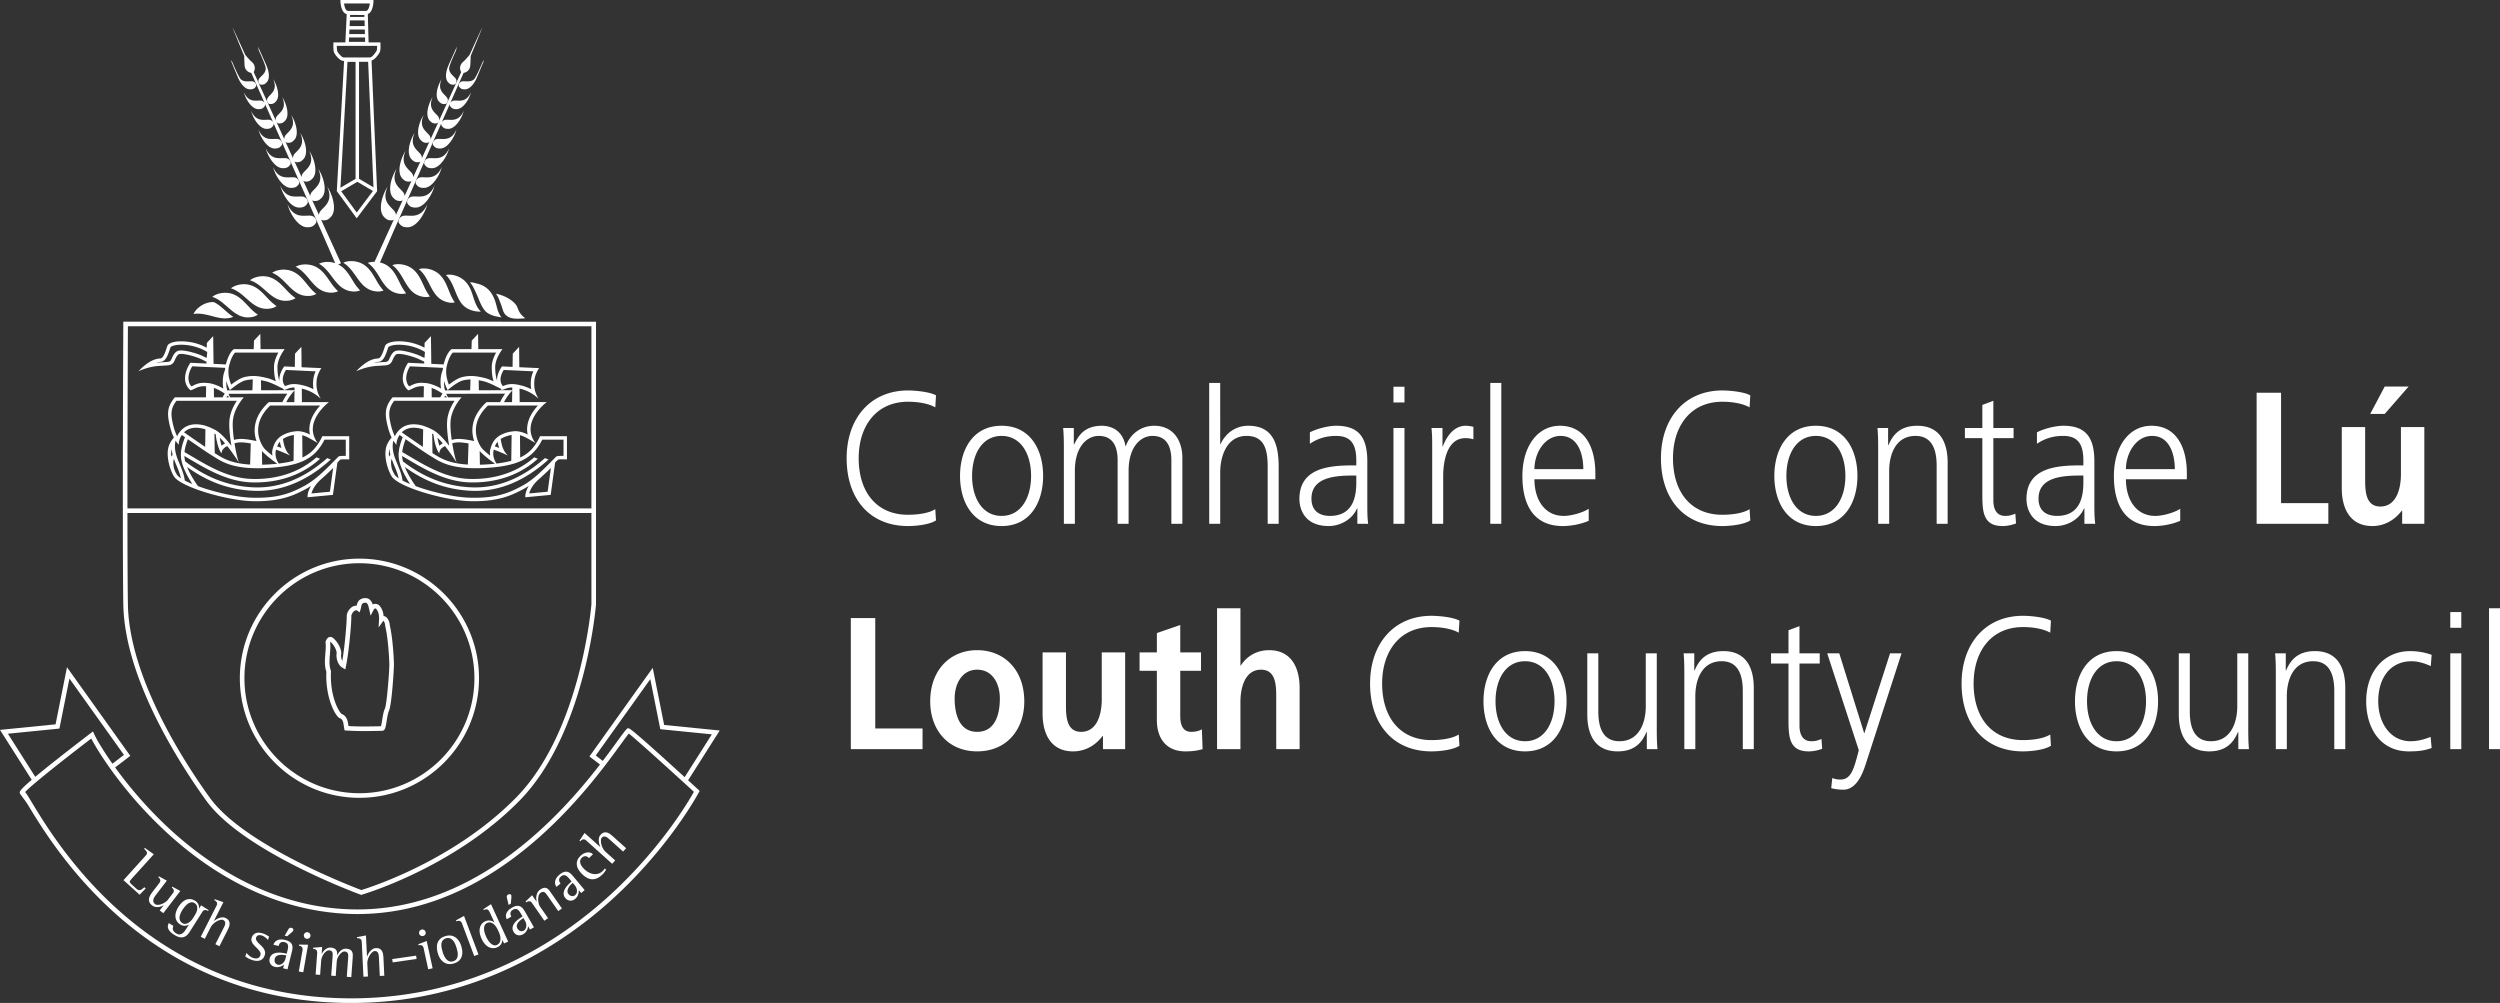
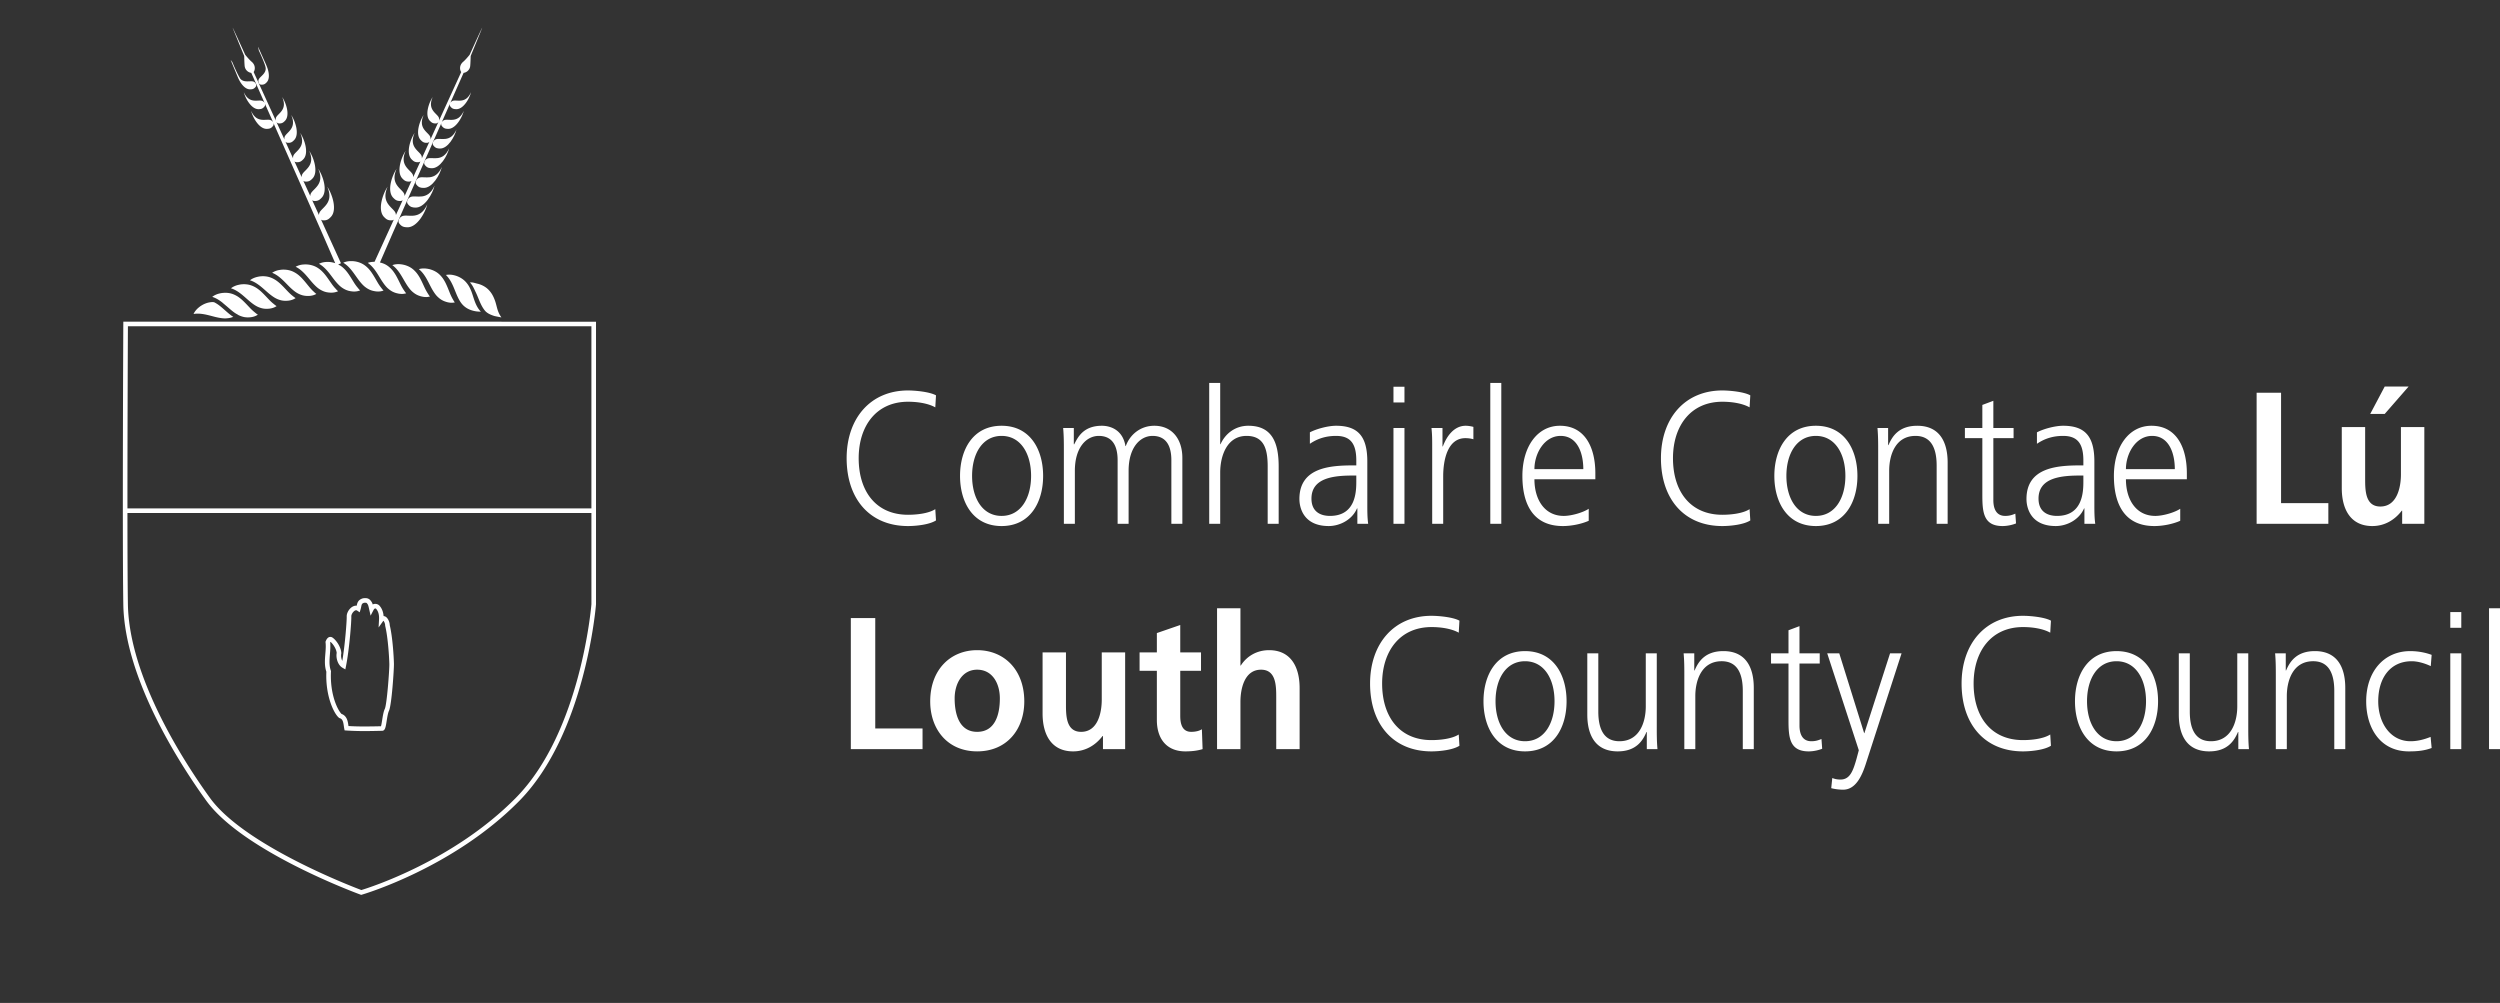
<svg xmlns="http://www.w3.org/2000/svg" height="176.893" width="440.933">
  <rect width="100%" height="100%" fill="#333333" stroke="none" />
  <g fill="#fff">
    <path d="M164.96 71.848c-1.355-.76-3.293-.992-4.803-.992-5.57 0-8.709 4.237-8.709 9.968 0 5.83 3.048 9.968 8.71 9.968 1.415 0 3.57-.197 4.802-.991l.125 1.986c-1.17.763-3.573.994-4.928.994-6.77 0-10.832-4.802-10.832-11.957 0-7.021 4.184-11.957 10.832-11.957 1.264 0 3.819.234 4.928.861l-.125 2.12M176.653 90.992c3.384 0 5.203-3.147 5.203-7.053 0-3.91-1.819-7.057-5.203-7.057-3.386 0-5.202 3.147-5.202 7.057 0 3.906 1.816 7.053 5.202 7.053zm0-15.899c5.078 0 7.326 4.24 7.326 8.846 0 4.602-2.248 8.842-7.326 8.842-5.08 0-7.328-4.24-7.328-8.842 0-4.606 2.248-8.846 7.328-8.846M206.597 92.385v-11.23c0-2.385-.829-4.273-3.325-4.273-2.123 0-4.216 1.956-4.216 6.16v9.343h-1.939v-11.23c0-2.385-.832-4.273-3.325-4.273-2.123 0-4.216 1.956-4.216 6.16v9.343h-1.939V79.467c0-1.293 0-2.616-.125-3.974h1.88v2.848l.061.032c.616-1.16 1.539-3.28 4.894-3.28 1.386 0 3.661.63 4.154 3.579h.062c.709-1.987 2.554-3.579 5.018-3.579 3.171 0 4.955 2.385 4.955 5.664v11.628h-1.939M213.272 67.544h1.939V78.34h.061c.832-1.856 2.584-3.248 4.896-3.248 4.216 0 5.355 3.016 5.355 7.187v10.105h-1.939v-10.07c0-2.915-.525-5.433-3.725-5.433-3.448 0-4.648 3.513-4.648 6.46v9.043h-1.939V67.544M239.216 83.872h-.553c-3.354 0-7.356.363-7.356 4.072 0 2.222 1.477 3.048 3.264 3.048 4.554 0 4.645-4.272 4.645-6.096v-1.024zm.187 5.795h-.062c-.861 2.02-3.048 3.114-4.986 3.114-4.464 0-5.174-3.248-5.174-4.77 0-5.665 5.606-5.928 9.667-5.928h.368v-.862c0-2.88-.952-4.339-3.568-4.339-1.632 0-3.17.398-4.619 1.393v-2.022c1.2-.629 3.232-1.16 4.619-1.16 3.877 0 5.51 1.888 5.51 6.294v7.453c0 1.357 0 2.384.151 3.545h-1.906v-2.718M245.77 75.493h1.94v16.892h-1.94V75.493zm1.94-4.506h-1.94v-2.782h1.94v2.782M252.6 79.267c0-1.853 0-2.55-.123-3.774h1.939v3.243h.064c.707-1.885 2.03-3.643 4.03-3.643.463 0 1.015.1 1.357.2v2.185c-.403-.132-.927-.198-1.419-.198-3.077 0-3.907 3.71-3.907 6.757v8.348H252.6V79.267M262.848 67.544h1.941v24.84h-1.941v-24.84M279.253 82.747c0-2.95-1.109-5.865-4.002-5.865-2.862 0-4.619 3.08-4.619 5.865h8.621zm.955 9.106c-1.355.598-3.11.928-4.557.928-5.203 0-7.142-3.776-7.142-8.842 0-5.169 2.648-8.846 6.619-8.846 4.432 0 6.248 3.844 6.248 8.38v1.06h-10.744c0 3.576 1.787 6.46 5.173 6.46 1.416 0 3.478-.63 4.403-1.26v2.12M308.581 71.848c-1.354-.76-3.293-.992-4.802-.992-5.571 0-8.71 4.237-8.71 9.968 0 5.83 3.048 9.968 8.71 9.968 1.416 0 3.57-.197 4.802-.991l.126 1.986c-1.171.763-3.574.994-4.928.994-6.771 0-10.832-4.802-10.832-11.957 0-7.021 4.184-11.957 10.832-11.957 1.264 0 3.818.234 4.928.861l-.126 2.12M320.273 90.992c3.386 0 5.204-3.147 5.204-7.053 0-3.91-1.818-7.057-5.204-7.057-3.388 0-5.201 3.147-5.201 7.057 0 3.906 1.813 7.053 5.201 7.053zm0-15.899c5.079 0 7.327 4.24 7.327 8.846 0 4.602-2.248 8.842-7.327 8.842-5.078 0-7.326-4.24-7.326-8.842 0-4.606 2.248-8.846 7.326-8.846M331.259 79.467c0-1.293 0-2.616-.123-3.974h1.877v3.014h.064c.646-1.526 1.814-3.414 5.078-3.414 3.88 0 5.357 2.784 5.357 6.494v10.798h-1.939v-10.27c0-3.178-1.048-5.233-3.725-5.233-3.541 0-4.648 3.347-4.648 6.16v9.343h-1.941V79.467M355.141 77.28h-3.568v10.93c0 1.523.523 2.782 2.09 2.782.74 0 1.233-.165 1.788-.397l.122 1.72c-.464.2-1.416.466-2.37.466-3.448 0-3.571-2.552-3.571-5.631v-9.87h-3.077v-1.787h3.077v-4.074l1.941-.728v4.802h3.568v1.787M367.45 83.872h-.554c-3.355 0-7.355.363-7.355 4.072 0 2.222 1.475 3.048 3.262 3.048 4.554 0 4.648-4.272 4.648-6.096v-1.024zm.185 5.795h-.062c-.861 2.02-3.048 3.114-4.986 3.114-4.462 0-5.171-3.248-5.171-4.77 0-5.665 5.603-5.928 9.664-5.928h.37v-.862c0-2.88-.955-4.339-3.57-4.339-1.632 0-3.17.398-4.619 1.393v-2.022c1.2-.629 3.232-1.16 4.619-1.16 3.877 0 5.51 1.888 5.51 6.294v7.453c0 1.357 0 2.384.154 3.545h-1.91v-2.718M383.579 82.747c0-2.95-1.11-5.865-4.003-5.865-2.861 0-4.619 3.08-4.619 5.865h8.622zm.954 9.106c-1.354.598-3.109.928-4.557.928-5.204 0-7.141-3.776-7.141-8.842 0-5.169 2.648-8.846 6.618-8.846 4.432 0 6.248 3.844 6.248 8.38v1.06h-10.744c0 3.576 1.787 6.46 5.174 6.46 1.416 0 3.477-.63 4.402-1.26v2.12M398.008 69.267h4.31V88.74h8.34v3.644h-12.65V69.267M420.6 68.174h4.216l-4.216 4.834h-2.557l2.557-4.834zm6.987 24.21h-3.91v-2.32h-.061c-1.264 1.656-3.048 2.717-5.203 2.717-3.754 0-5.386-2.848-5.386-6.69V75.328h4.122v9.107c0 2.085.032 4.901 2.679 4.901 2.985 0 3.633-3.477 3.633-5.664v-8.344h4.126v17.057M150.061 109.008h4.31v19.475h8.341v3.642h-12.65v-23.117M172.344 129.077c3.17 0 4.003-3.048 4.003-5.896 0-2.616-1.294-5.066-4.003-5.066-2.677 0-3.97 2.517-3.97 5.066 0 2.816.829 5.896 3.97 5.896zm0-14.405c4.71 0 8.312 3.41 8.312 9.04 0 4.902-3.048 8.81-8.312 8.81-5.232 0-8.28-3.908-8.28-8.81 0-5.63 3.6-9.04 8.28-9.04M198.445 132.125h-3.912v-2.32h-.061c-1.261 1.656-3.048 2.718-5.203 2.718-3.754 0-5.386-2.848-5.386-6.69v-10.764h4.125v9.107c0 2.086.032 4.901 2.677 4.901 2.987 0 3.635-3.476 3.635-5.664v-8.344h4.125v17.056M204.04 118.312h-3.048v-3.243h3.048v-3.413l4.125-1.424v4.837h3.662v3.243h-3.662v7.95c0 1.458.368 2.815 1.939 2.815.739 0 1.448-.165 1.877-.463l.126 3.511c-.864.265-1.819.398-3.048.398-3.232 0-5.019-2.154-5.019-5.53v-8.681M214.656 107.285h4.125v10.1h.062c1.048-1.654 2.832-2.713 4.985-2.713 3.759 0 5.39 2.848 5.39 6.687v10.766h-4.125v-9.11c0-2.086-.032-4.9-2.68-4.9-2.986 0-3.632 3.478-3.632 5.664v8.346h-4.125v-24.84M257.283 111.589c-1.355-.76-3.294-.991-4.803-.991-5.57 0-8.71 4.24-8.71 9.967 0 5.83 3.046 9.968 8.71 9.968 1.416 0 3.57-.197 4.803-.991l.122 1.986c-1.17.763-3.57.995-4.925.995-6.77 0-10.835-4.803-10.835-11.958 0-7.02 4.187-11.954 10.835-11.954 1.264 0 3.816.232 4.925.858l-.122 2.12M268.976 130.733c3.384 0 5.2-3.147 5.2-7.053 0-3.91-1.816-7.056-5.2-7.056-3.39 0-5.204 3.147-5.204 7.056 0 3.906 1.815 7.053 5.204 7.053zm0-15.895c5.077 0 7.325 4.237 7.325 8.842 0 4.603-2.248 8.843-7.325 8.843-5.08 0-7.328-4.24-7.328-8.843 0-4.605 2.248-8.842 7.328-8.842M292.21 128.15c0 1.29 0 2.618.123 3.975h-1.88v-3.016h-.061c-.645 1.523-1.813 3.414-5.077 3.414-3.878 0-5.358-2.782-5.358-6.494v-10.794h1.942v10.267c0 3.178 1.045 5.231 3.722 5.231 3.542 0 4.651-3.343 4.651-6.16v-9.338h1.939v12.915M297.07 119.208c0-1.294 0-2.615-.123-3.973h1.877v3.012h.061c.646-1.524 1.816-3.41 5.08-3.41 3.878 0 5.355 2.782 5.355 6.491v10.797h-1.939v-10.27c0-3.178-1.048-5.231-3.725-5.231-3.539 0-4.648 3.346-4.648 6.16v9.341h-1.939v-12.917M320.952 117.024h-3.57v10.928c0 1.522.522 2.781 2.093 2.781.738 0 1.229-.165 1.784-.397l.125 1.72c-.464.2-1.419.467-2.373.467-3.446 0-3.568-2.553-3.568-5.632v-9.867h-3.08v-1.79h3.08v-4.073l1.938-.729v4.803h3.571v1.789M329.105 134.643c-.737 2.317-1.846 4.637-4.033 4.637a8.67 8.67 0 01-2.093-.267l.186-1.789c.368.133.739.267 1.446.267 1.662 0 2.217-1.49 2.834-3.676l.398-1.492-5.571-17.088h2.125l4.4 14.106-.029-.032h.06l4.527-14.074h2.03l-6.28 19.408M361.608 111.589c-1.357-.76-3.296-.991-4.803-.991-5.573 0-8.712 4.24-8.712 9.967 0 5.83 3.048 9.968 8.712 9.968 1.412 0 3.568-.197 4.803-.991l.123 1.986c-1.171.763-3.574.995-4.926.995-6.773 0-10.834-4.803-10.834-11.958 0-7.02 4.184-11.954 10.834-11.954 1.262 0 3.816.232 4.926.858l-.123 2.12M373.299 130.733c3.384 0 5.202-3.147 5.202-7.053 0-3.91-1.818-7.056-5.202-7.056-3.387 0-5.203 3.147-5.203 7.056 0 3.906 1.816 7.053 5.203 7.053zm0-15.895c5.08 0 7.325 4.237 7.325 8.842 0 4.603-2.245 8.843-7.325 8.843-5.082 0-7.328-4.24-7.328-8.843 0-4.605 2.246-8.842 7.328-8.842M396.533 128.15c0 1.29 0 2.618.123 3.975h-1.877v-3.016h-.062c-.648 1.523-1.816 3.414-5.077 3.414-3.88 0-5.357-2.782-5.357-6.494v-10.794h1.938v10.267c0 3.178 1.046 5.231 3.726 5.231 3.538 0 4.648-3.343 4.648-6.16v-9.338h1.938v12.915M401.392 119.208c0-1.294 0-2.615-.123-3.973h1.878v3.012h.061c.648-1.524 1.816-3.41 5.08-3.41 3.877 0 5.355 2.782 5.355 6.491v10.797h-1.939v-10.27c0-3.178-1.045-5.231-3.723-5.231-3.541 0-4.648 3.346-4.648 6.16v9.341h-1.941v-12.917M428.723 117.486c-1.046-.496-2.31-.862-3.355-.862-3.787 0-5.912 2.946-5.912 7.056 0 3.84 2.155 7.053 5.696 7.053 1.23 0 2.37-.298 3.541-.763l.184 1.956c-1.326.495-2.557.597-4.034.597-5.046 0-7.51-4.141-7.51-8.843 0-5.202 3.11-8.842 7.758-8.842 1.877 0 3.232.46 3.786.661l-.154 1.987M432.165 115.235h1.94v16.89h-1.94v-16.89zm1.94-4.507h-1.94v-2.781h1.94v2.781M438.996 107.285h1.943v24.84h-1.943v-24.84M22.56 57.55h81.749v32.114H22.477c-.002-13.56.07-29.397.083-32.114zm68.454 83.135c-10.953 11.13-25.76 15.832-27.28 16.295-1.731-.652-20.683-7.927-26.702-16.25-4.28-5.915-14.259-21.093-14.472-34.152-.056-3.54-.08-9.511-.083-16.098h81.832l.003 16.075c-.019.224-1.83 22.471-13.298 34.13zm-54.64.523c6.42 8.877 26.36 16.27 27.205 16.579l.122.045.128-.037c.16-.046 16.11-4.699 27.763-16.542 11.68-11.868 13.512-34.41 13.528-34.67V56.74l-83.368-.003-.003.405c-.002.376-.186 37.867 0 49.452.216 13.287 10.299 28.634 14.624 34.615" />
-     <path d="M107.74 157.73c-9.108 8.371-24.442 18.35-45.78 18.35-15.061 0-28.418-4.83-39.693-14.357-9.07-7.665-14.339-16.377-16.59-20.096-.653-1.083-.997-1.648-1.245-1.934.269-.298.84-.816 1.602-1.464.195-.167.406-.344.627-.528 2.504-2.09 6.475-5.186 9.432-7.442.48.928 1.52 2.696 3.093 4.933.153.216.307.435.47.661a73.607 73.607 0 009.701 10.942c12.92 11.914 25.464 14.418 33.736 14.418 21.147-.013 36.152-16.53 43.374-25.88.168-.216.336-.434.493-.642.976-1.28 1.794-2.406 2.448-3.304.656-.904 1.165-1.606 1.499-2.002 1.107.857 5.554 4.863 9.408 8.378.203.186.407.37.607.554.505.462.998.912 1.464 1.341-.888 1.59-5.73 9.875-14.647 18.073zM1.391 129.409l9.09-.909 1.763-8.822 9.619 13.466-2.032 1.553c-1.728-2.449-2.837-4.36-3.222-5.227l-.207-.466-.408.309c-.03.024-3.176 2.419-6.256 4.856a173.693 173.693 0 00-3.518 2.843l-4.83-7.603zm103.685 3.842l9.619-13.466 1.765 8.824 9.091.91-4.795 7.549c-9.41-8.598-9.73-8.614-9.92-8.614l-.173.003-.12.117c-.35.35-.923 1.14-1.792 2.336-.65.893-1.464 2.015-2.437 3.288l-1.238-.947zm16.288 4.371l5.576-8.78-9.802-.98-2.014-10.072-11.162 15.63 1.858 1.421c-7.146 9.248-21.96 25.55-42.751 25.56-14.68 0-26.137-7.723-33.163-14.203-4.05-3.735-7.304-7.672-9.6-10.842l2.674-2.043-11.165-15.632-2.013 10.07-9.803.98 5.594 8.809c-2.234 1.904-2.17 2.136-2.081 2.394.047.144.967 1.28 1.47 2.112 2.273 3.755 7.59 12.547 16.759 20.296 11.428 9.656 24.96 14.552 40.218 14.552 21.6 0 37.115-10.096 46.328-18.565 9.973-9.168 14.918-18.472 14.965-18.565l.144-.278-.23-.21c-.639-.587-1.228-1.129-1.802-1.654" />
    <path d="M67.872 125.018c-.23.476-.352 1.244-.469 1.987-.059.369-.136.85-.206 1.083a126.1 126.1 0 01-2.895.042 46.54 46.54 0 01-2.84-.076c-.006-.033-.008-.067-.014-.1-.093-.676-.234-1.69-1.21-2.037-.598-.568-2.062-3.268-1.865-7.482l.006-.083-.03-.077c-.32-.883-.242-1.86-.16-2.896.056-.678.113-1.382.046-2.061.024-.048.042-.086.058-.112.48.39 1.03 1.273 1.09 1.952-.159.898.185 2.138 1.038 2.626l.486.28.112-.552c.591-2.914.981-7.992.944-8.8-.011-.233.149-.577.378-.816.227-.237.454-.336.64-.211l.456.31.16-.526c.048-.157.078-.308.107-.453.086-.415.117-.578.502-.7.082-.01.16-.015.231-.015.166 0 .23.03.336.178.155.185.197.356.302.825l.29 1.285.51-.988c.056-.107.168-.283.31-.283.052 0 .1.018.135.041.408.46.576 1.065.531 1.908l-.078 1.402.813-1.146a.308.308 0 01.03-.037c.123.103.315.48.315.82l.01.097c.515 2.157.701 5.643.728 6.693.024 1.07-.437 7.182-.797 7.922zm.334-16.09a.86.86 0 00-.55-.272c-.059-.765-.312-1.38-.763-1.872l-.042-.04a1.083 1.083 0 00-.667-.24.996.996 0 00-.445.107 1.663 1.663 0 00-.323-.624c-.317-.445-.712-.496-.979-.496-.109 0-.229.008-.36.024l-.07.013c-.863.253-.996.826-1.09 1.297-.392-.036-.815.145-1.163.511-.386.403-.623.957-.602 1.413.027.592-.274 4.854-.782 7.816a2.125 2.125 0 01-.18-1.3l.01-.051-.003-.053c-.056-1.02-.866-2.247-1.557-2.71a.677.677 0 00-.373-.118c-.513 0-.747.581-.822.774l-.04.096.014.1c.074.636.021 1.305-.038 2.012-.085 1.05-.17 2.133.179 3.159-.181 4.318 1.35 7.414 2.219 8.119l.06.05.076.021c.52.158.627.656.73 1.403.022.157.043.312.07.45l.061.305.31.02a47.62 47.62 0 003.216.1c1.037 0 2.08-.025 3.112-.049l.047-.002c.475-.069.563-.636.742-1.76.104-.652.221-1.39.4-1.76.482-.994.898-7.403.877-8.294-.026-1.143-.213-4.58-.738-6.822-.014-.474-.236-1.026-.536-1.326" />
-     <path d="M63.394 139.901c-11.183 0-20.282-9.096-20.282-20.28 0-11.183 9.099-20.282 20.282-20.282 11.182 0 20.28 9.099 20.28 20.282 0 11.184-9.098 20.28-20.28 20.28zm0-41.373c-11.63 0-21.092 9.464-21.092 21.093 0 11.63 9.461 21.094 21.092 21.094 11.63 0 21.091-9.465 21.091-21.094 0-11.629-9.461-21.093-21.09-21.093M66.8 63.906c-.248.014-.536.027-.867.065.352-.115.62-.133.809-.147.898-.061 1.29-1.232 1.605-2.176.05-.149.117-.352.154-.437.08-.07.536-.408 1.854-.408a8.976 8.976 0 014.504 1.216c.032.016.066.037.095.053l-.093 1.064c-.005-.002-.013-.008-.021-.01-.264-.131-.565-.275-.853-.406-.678-.309-2.571-.909-3.63-.909-.12 0-.226.007-.325.024-.763.047-1.179 1.005-1.435 1.616-.205.355-.398.379-.99.405a7.941 7.941 0 00-.417.026c-.118.011-.246.017-.39.024zm8.963.864l.314.014 2.051.096c-.016.12-.03.24-.037.357a5.369 5.369 0 00-.376 1.632c-.038.654-.01 1.185.075 1.664-.64-.383-1.2-.61-1.673-.754-.112-.035-.224-.07-.322-.094a5.641 5.641 0 00-.56-.115c-.059-.005-.107-.005-.163-.01a6.231 6.231 0 00-.304-.021c-.123-.008-.255-.027-.371-.027-.928 0-1.458.258-1.93.49-.102.05-.203.1-.304.144-1.046-1.218-.246-2.89.139-3.538l2.514.118.304.013.643.031zm.362 3.649c.582.2 1.227.523 1.918 1.008-.139.213-.267.43-.387.648h-1.51l-.02-1.656zm4.056 2.266c-.53.8-1.16 2-1.3 3.366-.105.986.012 2.378.206 3.717.015.104.028.206.044.307.015.104.034.205.05.307l.04.245c-.05-.067-.106-.134-.16-.203-.064-.083-.13-.166-.197-.248-.067-.083-.134-.163-.203-.246-.517-.615-1.069-1.2-1.616-1.64a7.157 7.157 0 00-.35-.258 3.671 3.671 0 00-.303-.19c-.006-.002-.008-.004-.01-.007-.054-.03-.11-.051-.163-.08-.112-.059-.224-.112-.336-.166a8.575 8.575 0 00-.937-.386c-.098-.035-.202-.08-.3-.11a5.842 5.842 0 00-1.67-.26c-.928-.003-1.741.28-2.358.812a3.84 3.84 0 00-.503.534c-.206.258-.366.52-.478.768-.04-.075-.074-.166-.114-.251-.264-.581-.512-1.342-.726-2.416-.309-1.562-.133-2.474.736-3.595H80.18zm-1.242-1.867c.013-.012 1.701-1.485 2.738-1.725a5.876 5.876 0 011.31-.168l-.059 1.913-4.437.013c-.142-.491-.198-1.008-.179-1.661.267.956.661 1.594.627 1.628zm-.12-4.349c.015-.058.032-.106.045-.162.37-1.377.827-1.944 1.005-2.12h7.63c-.374.675-.769 1.62-.769 2.59 0 .94.107 1.775.315 2.474-.512-.238-1.101-.477-1.677-.613a14.83 14.83 0 00-.944-.195 8.157 8.157 0 00-1.354-.134c-.022 0-.043.006-.062.006-.47.005-.923.058-1.466.187-.76.173-1.729.842-2.363 1.333-.243-.584-.525-1.47-.483-2.47.01-.29.048-.591.123-.896zm9.397 4.009c.09.109.192.213.31.314.62-.184.994-.448 1.762-.448.019 0 .045.005.064.005l-.005.47-5.89.016-.025-1.773c.245.045.504.097.795.167 1.266.302 2.63 1.153 2.99 1.249zm.629-3.23l1.55.072 1.205.058 2.472.115a4.964 4.964 0 00-.44 1.72 6.404 6.404 0 00.056 1.435 7.955 7.955 0 00-2.063-.736l-.119-.027a5.84 5.84 0 00-1.146-.144c-.021 0-.048-.005-.072-.005-.653 0-1.072.16-1.478.315-.04.013-.08.03-.122.045-.843-1.016-.184-2.312.157-2.848zm6.03 6.28c-.76.826-1.64 2.061-1.856 3.512a4.33 4.33 0 00.053 1.61 5.34 5.34 0 00-1.368-.509 3.802 3.802 0 00-.808-.096c-.21 0-.43.032-.648.064-.069.01-.13.008-.2.021-.766.148-1.347.372-1.816.638-.099.06-.203.114-.29.176-.102.07-.188.144-.275.22-.475.406-.768.878-.963 1.382-.037.097-.074.19-.104.289-.032.095-.058.194-.085.29l-.035.12a2.678 2.678 0 00-.021 1.128c-.627-.493-1.222-1-1.496-1.352a3.326 3.326 0 01-.243-.36 6.221 6.221 0 01-.2-.36 4.94 4.94 0 01-.16-.349c-.424-1.002-.76-2.613.163-4.419.33-.648.821-1.322 1.535-2.005h8.817zM87.302 81.79c-.78.083-1.662.144-2.662.174l-.035-2.422c.646.737 1.984 1.742 2.697 2.248zm-.017-3.058c.114-.288.27-.56.48-.808.072.381.16.746.278 1.088-.262-.105-.51-.195-.758-.28zm2.304 1.613c-.75-.66-1.098-1.643-1.277-2.917.437-.3 1.03-.542 1.85-.699.028-.005.052-.002.075-.008l-.061 4.549c-.712.198-1.568.366-2.61.488-.376-.565-.723-1.453-.494-2.365.005-.027.015-.053.02-.08.721.243 1.441.547 2.497 1.032zm.758-11.47l-.03 2.046h-1.426a9.043 9.043 0 011.456-2.045zM78.86 70.076h-.517c.055-.096.123-.19.184-.283.109.088.22.187.333.283zm-.141-.582a.483.483 0 01.022-.035l4.167-.01 1.558-.005 4.626-.014c-.29.4-.605.907-.882 1.49h-2.392c-.54.492-.968.985-1.313 1.47-1.474 2.072-1.338 4.035-.866 5.403a26.956 26.956 0 00-.986-.195c-.649-.114-1.233-.183-1.747-.183-.46 0-.86.064-1.235.17-.179-1.259-.283-2.557-.187-3.47.235-2.232 1.925-4.039 1.925-4.039h-2.402a9.357 9.357 0 01-.288-.582zM77.16 77.2c.315.3.63.643.936 1.003a2.958 2.958 0 00-.6.408 9.35 9.35 0 01-.336-1.41zm.325 2.774c0-.635.454-1.022 1-1.3 1.136 1.425 2.043 2.91 2.07 2.91.005 0-.003-.019-.024-.06-.168-.337-.512-1.75-.768-3.337a3.803 3.803 0 011.144-.166c.487 0 1.061.072 1.728.193l-.117 3.723c-3.3-.198-4.793-1.116-5.809-1.747-.136-.086-.261-.166-.384-.235a.306.306 0 00-.05-.032l-.046-3.465c.073.046.144.088.219.139.17 1.622.634 2.89 1.037 3.377zm16.021.338c1.148-.904 1.886-2.275 2.129-2.768h3.754v2.859h-.11c-1.004 0-1.12.064-1.218.162l-.725.734c-1.632 1.653-3.32 3.363-5.285 4.419-2.246 1.202-4.478 2.19-9.187 2.063-2.718-.072-6.643-.98-9.541-2.034-.97-1.38-1.56-2.491-1.915-3.374 3.613 2.595 7.267 3.94 11.432 4.177.323.018.643.029.965.029 4.462 0 8.733-1.792 12.713-5.331l.226-.2-.63-.254c-4.14 3.684-8.594 5.406-13.239 5.15-4.307-.248-8.056-1.696-11.798-4.554a5.197 5.197 0 01-.155-.894c-.002-.021 0-.045 0-.07l.974.571c2.997 1.77 6.729 3.974 10.952 4.083.184.005.368.008.549.008 4.393 0 8.264-1.368 11.228-3.973l.228-.2-.632-.256c-2.968 2.608-6.896 3.93-11.357 3.814-4.067-.105-7.568-2.174-10.658-4-.433-.257-.854-.502-1.265-.74.083-.78.339-1.579.6-2.266 1.44 1 3.67 2.538 4.475 3.01.117.07.243.147.373.23 1.262.786 3.214 1.994 8.149 1.869 5.564-.15 7.654-1.227 8.968-2.264zm3.083 6.414l-3.253.303c.136-.503.53-1.474 1.67-2.477.83-.731 1.4-1.277 1.813-1.677.127-.125.242-.235.344-.331l-.574 4.182zm-25.72-10.47c.053-.05.094-.102.15-.152.528-.456 1.205-.664 1.956-.664.526 0 1.086.106 1.66.293l-.051 3.085a303.558 303.558 0 01-3.715-2.562zm.123 8.49c-.136-1.05-.515-1.972-.888-2.86-.547-1.305-1.061-2.542-.752-4.092.013-.015.024-.034.037-.053.168.264.347.502.533.72 0 0-.056-.86.553-1.74.133.092.325.226.554.388-.392.998-.797 2.251-.714 3.43.093 1.309.77 2.93 2.013 4.826a15.79 15.79 0 01-1.336-.618zm-1.395-1.045a5.796 5.796 0 01-.472-.978c-.189-.736-.203-1.408-.048-1.784.142.402.304.794.467 1.184.299.71.597 1.44.765 2.226-.339-.226-.587-.445-.712-.648zm-.99-3.173a4.77 4.77 0 01.065-1.352c.032.363.096.712.184 1.053a1.03 1.03 0 00-.248.3zm.537-16.808c.165-.392.533-1.28.949-1.28.077-.013.166-.019.264-.019.899 0 2.672.531 3.377.852.38.172.784.37 1.095.528l-.005.316-2.845-.133s-2.134 2.973.029 4.867c.81-.24 1.198-.731 2.389-.731.116 0 .235.005.363.014l-.032 1.941h-5.485c-1.17 1.403-1.4 2.517-1.044 4.322.244 1.222.535 2.088.876 2.774-.318.368-.63.81-.83 1.302-.515 1.253-.218 3.068.297 4.426.007.024.01.048.018.07l.01-.003c.158.402.332.767.51 1.055 1.17 1.885 9.328 4.248 13.768 4.369.272.007.536.01.794.01 4.331 0 6.585-1.015 8.694-2.147.315-.17.622-.357.923-.554-.547.922-.598 1.613-.6 1.658l-.017.35 4.483-.422.782-5.698.536-.542c.077-.01.29-.034.837-.034.226 0 .405.005.405.005l.312.008v-4.087h-4.754l-.08.18c-.008.017-.766 1.718-2.035 2.718a7.09 7.09 0 01-1.381.858l-.038-3.933c.824.208 1.603.72 2.728 1.38-2.752-3.71 1.99-7.22 1.99-7.22h-4.773l-.024-2.384c.914.216 2.082.618 3.333 1.768-.593-1.077-.798-1.741-.723-3.056.078-1.311.85-2.318.85-2.318l-3.498-.162-.035-3.59-1.122 1.195-.032 2.339-1.861-.088s-.976 1.235-.862 2.56c-.213-.653-.341-1.448-.341-2.408 0-1.6 1.28-3.197 1.28-3.197h-4.262l-.037-2.697-1.117 1.19-.048 1.507h-3.491s-.848.442-1.421 2.699l-2.173-.104-.065-4.891-1.12 1.197-.016.848a9.47 9.47 0 00-3.672-1.093 9.767 9.767 0 00-.842-.04c-1.512 0-2.174.424-2.352.661-.208.278-.609 2.315-1.302 2.363-.75.048-1.952.25-3.872 2.25 2.334-1.013 3.638-.909 4.414-.981.781-.072 1.434.07 1.9-.768M28.397 63.906c-.25.014-.536.027-.866.065.352-.115.615-.133.805-.147.899-.061 1.29-1.232 1.605-2.176.051-.149.117-.352.155-.437.08-.07.536-.408 1.853-.408a8.982 8.982 0 014.6 1.27l-.093 1.063c-.005-.002-.013-.008-.019-.01-.267-.131-.566-.275-.856-.406-.674-.309-2.567-.909-3.63-.909-.12 0-.226.007-.321.024-.766.047-1.18 1.005-1.438 1.616-.205.355-.395.379-.99.405a8.207 8.207 0 00-.418.026c-.115.011-.246.017-.387.024zm8.96.864l.315.014 2.05.096c-.015.12-.029.24-.034.357a5.205 5.205 0 00-.376 1.632c-.04.654-.014 1.185.072 1.664-.64-.383-1.2-.61-1.672-.754-.112-.035-.221-.07-.323-.094a5.462 5.462 0 00-.56-.115c-.056-.005-.104-.005-.16-.01a6.429 6.429 0 00-.304-.021c-.122-.008-.258-.027-.37-.027-.931 0-1.462.258-1.931.49-.1.05-.203.1-.304.144-1.048-1.218-.247-2.89.136-3.538l2.514.118.305.013.642.031zm.363 3.649c.582.2 1.229.523 1.917 1.008-.139.213-.267.43-.384.648h-1.511l-.022-1.656zm4.056 2.266c-.53.8-1.158 2-1.301 3.366-.102.986.013 2.378.208 3.717.015.104.029.206.045.307.016.104.032.205.05.307.014.082.025.164.04.245a16.812 16.812 0 01-.16-.203c-.066-.083-.13-.166-.2-.248-.066-.083-.133-.163-.2-.246-.516-.615-1.072-1.2-1.618-1.64a6.057 6.057 0 00-.349-.258 3.934 3.934 0 00-.304-.19l-.012-.007c-.053-.03-.106-.051-.16-.08-.114-.059-.226-.112-.338-.166a8.568 8.568 0 00-.933-.386c-.101-.035-.203-.08-.301-.11a5.854 5.854 0 00-1.67-.26c-.928-.003-1.744.28-2.357.812a3.87 3.87 0 00-.507.534 3.81 3.81 0 00-.477.768c-.037-.075-.075-.166-.112-.251-.264-.581-.515-1.342-.728-2.416-.31-1.562-.131-2.474.739-3.595h10.645zm-1.24-1.867c.01-.012 1.701-1.485 2.739-1.725a5.877 5.877 0 011.309-.168l-.061 1.913-4.438.013c-.141-.491-.194-1.008-.176-1.661.267.956.662 1.594.627 1.628zm-.12-4.349c.014-.058.03-.106.045-.162.368-1.377.824-1.944 1.003-2.12h7.632c-.374.675-.77 1.62-.77 2.59 0 .94.106 1.775.316 2.474-.511-.238-1.1-.477-1.679-.613a14.617 14.617 0 00-.944-.195 8.152 8.152 0 00-1.355-.134c-.022 0-.04.006-.061.006a6.482 6.482 0 00-1.467.187c-.757.173-1.728.842-2.36 1.333-.243-.584-.525-1.47-.485-2.47a4.4 4.4 0 01.125-.896zm9.394 4.009c.092.109.193.213.31.314.624-.184.995-.448 1.765-.448.02 0 .043.005.064.005l-.008.47-5.888.016-.026-1.773c.248.045.504.097.797.167 1.263.302 2.627 1.153 2.986 1.249zm.633-3.23l1.547.072 1.205.058 2.474.115a4.973 4.973 0 00-.44 1.72 6.635 6.635 0 00.053 1.435 7.869 7.869 0 00-2.063-.736l-.115-.027a5.895 5.895 0 00-1.146-.144c-.025 0-.051-.005-.073-.005-.656 0-1.075.16-1.48.315-.04.013-.08.03-.12.045-.845-1.016-.186-2.312.158-2.848zm6.026 6.28c-.757.826-1.637 2.061-1.853 3.512a4.353 4.353 0 00.053 1.61c-.46-.239-.903-.41-1.37-.509a3.777 3.777 0 00-.808-.096c-.209 0-.427.032-.648.064-.067.01-.128.008-.198.021-.765.148-1.347.372-1.816.638-.101.06-.204.114-.293.176-.101.07-.187.144-.275.22-.471.406-.768.878-.963 1.382-.034.097-.071.19-.103.289-.032.095-.059.194-.086.29-.007.04-.024.08-.032.12-.096.382-.09.763-.021 1.128-.63-.493-1.222-1-1.499-1.352a3.907 3.907 0 01-.37-.59c-.024-.041-.046-.082-.072-.13a6.519 6.519 0 01-.16-.349c-.424-1.002-.76-2.613.162-4.419.334-.648.822-1.322 1.537-2.005h8.815zM48.9 81.79c-.782.083-1.664.144-2.664.174l-.036-2.422c.649.737 1.985 1.742 2.7 2.248zm-.019-3.058c.115-.288.269-.56.483-.808.07.381.157.746.274 1.088-.261-.105-.509-.195-.757-.28zm2.304 1.613c-.75-.66-1.097-1.643-1.277-2.917.44-.3 1.029-.542 1.853-.699.026-.005.048-.002.074-.008l-.06 4.549c-.713.198-1.571.366-2.614.488-.376-.565-.72-1.453-.493-2.365l.024-.08c.72.243 1.44.547 2.493 1.032zm.757-11.47l-.026 2.046h-1.427a8.985 8.985 0 011.453-2.045zM40.46 70.076h-.52c.056-.096.122-.19.183-.283.11.088.225.187.337.283zm-.144-.582l.024-.035 4.165-.01 1.557-.005 4.627-.014a9.45 9.45 0 00-.88 1.49h-2.394a9.247 9.247 0 00-1.312 1.47c-1.472 2.072-1.339 4.035-.867 5.403a25.96 25.96 0 00-.987-.195c-.648-.114-1.23-.183-1.747-.183a4.42 4.42 0 00-1.232.17c-.178-1.259-.285-2.557-.189-3.47.235-2.232 1.928-4.039 1.928-4.039h-2.405a9.971 9.971 0 01-.288-.582zm-1.56 7.707c.317.3.631.643.936 1.003a2.954 2.954 0 00-.6.408 9.749 9.749 0 01-.337-1.41zm.327 2.774c0-.635.45-1.022.998-1.3 1.139 1.425 2.042 2.91 2.072 2.91a.228.228 0 00-.027-.06c-.167-.337-.512-1.75-.765-3.337a3.78 3.78 0 011.141-.166c.491 0 1.064.072 1.728.193l-.117 3.723c-3.296-.198-4.79-1.116-5.805-1.747-.137-.086-.264-.166-.385-.235a.504.504 0 00-.053-.032l-.045-3.465c.075.046.146.088.219.139.173 1.622.634 2.89 1.04 3.377zm16.02.338c1.146-.904 1.888-2.275 2.13-2.768h3.752v2.859h-.109c-1.006 0-1.118.064-1.219.162l-.723.734c-1.631 1.653-3.32 3.363-5.288 4.419-2.246 1.202-4.475 2.19-9.184 2.063-2.717-.072-6.645-.98-9.541-2.034-.974-1.38-1.563-2.491-1.917-3.374 3.613 2.595 7.266 3.94 11.432 4.177.325.018.645.029.964.029 4.462 0 8.734-1.792 12.716-5.331l.226-.2-.632-.254c-4.14 3.684-8.594 5.406-13.24 5.15-4.306-.248-8.055-1.696-11.794-4.554a5.124 5.124 0 01-.157-.894v-.07c.319.188.64.375.975.571 2.998 1.77 6.726 3.974 10.952 4.083.185.005.365.008.55.008 4.389 0 8.26-1.368 11.224-3.973l.229-.2-.63-.256c-2.97 2.608-6.896 3.93-11.357 3.814-4.067-.105-7.57-2.174-10.658-4a156.03 156.03 0 00-1.265-.74c.08-.78.337-1.579.6-2.266 1.44 1 3.67 2.538 4.475 3.01.117.07.24.147.37.23 1.265.786 3.214 1.994 8.153 1.869 5.56-.15 7.654-1.227 8.966-2.264zm3.082 6.414l-3.253.303c.136-.503.533-1.474 1.672-2.477a47.173 47.173 0 001.81-1.677l.344-.331-.573 4.182zm-25.717-10.47c.05-.05.09-.102.146-.152.528-.456 1.206-.664 1.96-.664.523 0 1.086.106 1.659.293l-.05 3.085c-1.387-.936-3.078-2.117-3.715-2.562zm.122 8.49c-.138-1.05-.514-1.972-.888-2.86-.549-1.305-1.064-2.542-.755-4.092a.769.769 0 00.04-.053c.166.264.345.502.534.72 0 0-.059-.86.55-1.74.136.092.324.226.555.388-.39.998-.796 2.251-.713 3.43.09 1.309.77 2.93 2.013 4.826a15.56 15.56 0 01-1.336-.618zm-1.397-1.045a6.331 6.331 0 01-.472-.978c-.19-.736-.2-1.408-.048-1.784.144.402.303.794.467 1.184.298.71.6 1.44.768 2.226-.339-.226-.587-.445-.715-.648zm-.99-3.173a4.766 4.766 0 01.067-1.352c.03.363.094.712.185 1.053a1.09 1.09 0 00-.251.3zm.537-16.808c.165-.392.533-1.28.952-1.28.075-.013.162-.019.26-.019.902 0 2.676.531 3.377.852.381.172.784.37 1.098.528l-.005.316-2.848-.133s-2.133 2.973.032 4.867c.809-.24 1.195-.731 2.39-.731.112 0 .232.005.36.014l-.032 1.941h-5.486c-1.168 1.403-1.4 2.517-1.04 4.322.24 1.222.531 2.088.872 2.774-.317.368-.626.81-.83 1.302-.51 1.253-.214 3.068.3 4.426l.016.07.01-.003c.158.402.33.767.51 1.055 1.17 1.885 9.328 4.248 13.77 4.369.272.007.536.01.792.01 4.331 0 6.584-1.015 8.696-2.147.315-.17.62-.357.92-.554-.544.922-.597 1.613-.6 1.658l-.016.35 4.483-.422.784-5.698.536-.542c.075-.01.288-.034.835-.034.23 0 .405.005.405.005l.312.008v-4.087H56.84l-.08.18c-.008.017-.768 1.718-2.038 2.718a7.07 7.07 0 01-1.378.858l-.037-3.933c.824.208 1.602.72 2.725 1.38-2.752-3.71 1.99-7.22 1.99-7.22h-4.774l-.021-2.384c.914.216 2.08.618 3.333 1.768-.595-1.077-.8-1.741-.726-3.056.08-1.311.854-2.318.854-2.318l-3.498-.162-.035-3.59-1.123 1.195-.035 2.339-1.861-.088s-.973 1.235-.861 2.56c-.214-.653-.342-1.448-.342-2.408 0-1.6 1.283-3.197 1.283-3.197h-4.264l-.037-2.697-1.118 1.19-.045 1.507h-3.494s-.844.442-1.421 2.699l-2.173-.104-.064-4.891-1.12 1.197-.013.848a9.483 9.483 0 00-3.672-1.093 9.82 9.82 0 00-.846-.04c-1.512 0-2.173.424-2.349.661-.208.278-.61 2.315-1.304 2.363-.75.048-1.952.25-3.87 2.25 2.334-1.013 3.635-.909 4.414-.981.778-.072 1.432.07 1.899-.768M88.618 54.44c.097.288.102.384.246.659.1.186.218.357.381.501.56.488 1.083.566 1.936.614.005 0 1.23-.033 1.47-.089-1.104-.779-1.184-1.49-1.505-2.133-.402-.802-2.015-1.915-3.695-2.18.41.46.563.985.776 1.519.149.362.271.736.391 1.11M50.72 36.035c.352 1.466 1.832 4.144 3.582 4.05.442-.026.888-.037 1.362-.672.341-.458-.043-1.117-.584-1.309-.973-.352-3.072.824-4.36-2.07" />
-     <path d="M53.605 34.717c-.933-.336-2.938.79-4.17-1.978.336 1.402 1.755 3.965 3.424 3.874.423-.024.85-.034 1.304-.642.328-.438-.04-1.067-.558-1.254M52.13 31.33c-.89-.317-2.805.755-3.981-1.885.32 1.339 1.672 3.782 3.267 3.696.405-.021.813-.032 1.248-.61.311-.422-.04-1.022-.533-1.2M50.656 27.947c-.848-.304-2.672.717-3.792-1.798.304 1.275 1.592 3.603 3.111 3.52.385-.021.774-.029 1.188-.584.298-.397-.038-.97-.507-1.138M49.181 24.56c-.805-.288-2.54.683-3.605-1.707.29 1.211 1.515 3.424 2.96 3.344.366-.018.736-.029 1.128-.554.282-.376-.037-.923-.483-1.083M47.157 17.379c-.162.392.01.93.432.97.584.051.81-.189 1.043-.418.917-.915.178-3.056-.454-3.974.953 2.139-.73 2.712-1.02 3.422" />
    <path d="M43.07 9.877c.012.51.037 1.315.076 1.728.08.83.747 1.2 1.171 1.248l2.355 5.323a.847.847 0 00-.44-.387c-.723-.258-2.272.611-3.227-1.528.259 1.083 1.355 3.064 2.649 2.995.327-.016.658-.027 1.01-.496.117-.157.11-.347.037-.517l1.489 3.362a.903.903 0 00-.483-.429c-.766-.275-2.409.648-3.416-1.619.274 1.147 1.434 3.243 2.802 3.171.347-.019.7-.027 1.07-.525.133-.176.122-.39.034-.582l8.566 19.371 2.362 5.427a4.095 4.095 0 00-.87-.198h-.002l-.06-.007-.113-.009c-.022-.002-.046-.002-.066-.005-.054 0-.105-.003-.153-.005-.071 0-.144.002-.22.005h-.01c-.535.016-.989.13-1.372.326.575.314 1.05.765 1.475 1.25.423.486.802 1.025 1.188 1.526.198.25.396.49.603.716.211.227.43.438.667.622.083.064.17.123.259.18h.003c.059.039.114.076.173.108l.008.005c.056.033.109.059.165.088.016.01.034.019.053.026a2.379 2.379 0 00.368.156c.054.021.112.04.173.059.016.005.036.007.054.016l.173.04c.021.005.038.01.056.013.077.015.155.032.238.04.018.005.04.005.058.01.061.006.123.016.184.022h.008c.08.008.158.013.232.013h.002c.134.003.262-.002.387-.016.07-.008.14-.015.206-.03.064-.01.117-.024.176-.037.117-.029.231-.066.347-.112a3.405 3.405 0 01-.278-.298c-.047-.054-.088-.107-.133-.163-.048-.056-.093-.112-.14-.168a8.27 8.27 0 01-.519-.736c-.33-.523-.65-1.07-1.018-1.59a6.994 6.994 0 00-.603-.743 4.637 4.637 0 00-.728-.63c-.13-.09-.29-.146-.435-.221.022-.01.027-.032.043-.045l.435-.198-3.514-7.696a.614.614 0 00.29.123c.792.072 1.099-.253 1.41-.565 1.24-1.235.243-4.128-.613-5.368 1.288 2.893-.99 3.664-1.381 4.621-.049.123-.07.256-.072.387l-1.198-2.619a.592.592 0 00.299.125c.757.07 1.05-.24 1.35-.541 1.186-1.181.231-3.947-.588-5.133 1.235 2.768-.943 3.504-1.32 4.421-.05.125-.074.261-.074.395l-1.23-2.688a.59.59 0 00.31.13c.72.064 1.002-.232 1.288-.517 1.13-1.128.22-3.77-.563-4.901 1.179 2.64-.901 3.344-1.258 4.218a1.045 1.045 0 00-.067.435l-1.275-2.79a.572.572 0 00.318.137c.688.061.957-.222 1.229-.494 1.077-1.074.208-3.589-.536-4.669 1.123 2.517-.859 3.19-1.2 4.021a.99.99 0 00-.048.483l-1.357-2.97c.09.109.203.197.36.21.653.059.906-.208 1.165-.467 1.024-1.021.2-3.413-.507-4.437 1.064 2.39-.819 3.03-1.14 3.821a.917.917 0 00-.033.531l-1.44-3.152c.088.15.214.27.4.285.62.056.859-.197 1.107-.442.968-.966.186-3.232-.483-4.206 1.008 2.267-.776 2.872-1.083 3.622a.892.892 0 00-.016.578l-3.933-8.613c.25-.336.405-1.176-.357-1.819-.382-.322-.87-.906-1.134-1.232-.725-1.594-2.17-4.762-2.197-4.749-.027.01 1.366 3.39 2.022 4.973" />
    <path d="M46.856 11.987c.102 1.005-1.02 1.52-1.23 2.029-.151.37.01.877.408.912.55.05.766-.173.985-.392.685-.685.38-2.099-.07-3.083 0-.01.003-.018-.003-.026l-1.42-3.158c-.028.062.133.547.109.608 0 0 1.151 2.408 1.221 3.11M48.293 53.621c-.058-.045-.117-.09-.173-.138a7.875 7.875 0 01-.656-.616c-.43-.446-.85-.917-1.315-1.35a6.568 6.568 0 00-.74-.61 4.67 4.67 0 00-.84-.47 3.716 3.716 0 00-.977-.271 4.228 4.228 0 00-.962-.02h-.003a1.196 1.196 0 00-.17.02c-.022.002-.047.008-.068.01-.05.008-.104.016-.149.027-.072.013-.141.029-.216.048h-.01c-.518.125-.942.33-1.278.597.627.192 1.184.537 1.696.928.512.39.992.843 1.475 1.256.24.205.482.403.73.582.251.18.507.34.777.474a3.488 3.488 0 00.293.126c.064.023.127.048.192.069.005 0 .005.002.008.002l.178.056c.02.003.04.008.059.013.046.014.09.024.136.036.07.015.139.026.208.04.016.002.032.002.048.002.056.01.118.019.179.021.018.003.037.003.058.005l.179.01h.056c.08 0 .16-.004.24-.01.021 0 .04-.002.059-.005a2.17 2.17 0 00.186-.013h.008a3.171 3.171 0 00.803-.197c.059-.024.112-.048.165-.072.11-.054.214-.115.315-.182a3.664 3.664 0 01-.33-.234c-.057-.043-.107-.088-.16-.134M84.73 50.19c-.034-.014-.066-.024-.103-.038-.02-.008-.043-.013-.064-.022-.048-.015-.096-.029-.142-.045-.066-.018-.136-.034-.21-.05-.518-.123-.913-.294-1.326-.208.467.442.742 1.144 1.02 1.712.38.776.666 1.675 1.098 2.461.162.293.344.573.56.827.405.472 1.069.728 1.643.912.085.026 1.237.25 1.231.245-.8-1.117-.76-1.963-1.165-3.04a6.532 6.532 0 00-.381-.853 4.354 4.354 0 00-.534-.776 3.596 3.596 0 00-.736-.664 4.3 4.3 0 00-.835-.44c-.018-.008-.037-.014-.056-.021M49.058 52.803a4.552 4.552 0 00.2.072c.062.018.12.037.18.053l.058.016.136.035c.07.013.139.026.208.037.016.002.031.005.045.005.059.01.12.016.182.021.018.003.037.003.055.003.062.006.12.009.18.009h.058c.077 0 .158 0 .24-.007.018 0 .037-.002.059-.005.06-.002.122-.005.186-.013h.008c.078-.01.155-.021.23-.034h.002a3.216 3.216 0 00.569-.163c.06-.026.112-.048.167-.075.11-.05.213-.112.315-.178a4.162 4.162 0 01-.33-.238c-.054-.042-.108-.085-.164-.133a3.812 3.812 0 01-.17-.136 8.876 8.876 0 01-.659-.616c-.427-.445-.848-.917-1.315-1.352a6.656 6.656 0 00-.738-.608 4.567 4.567 0 00-.84-.47 3.675 3.675 0 00-.979-.271 4.18 4.18 0 00-.96-.019h-.002c-.021 0-.04.003-.06.005-.036.006-.074.009-.111.014-.024.002-.045.008-.069.01-.051.009-.102.016-.15.027-.07.014-.141.029-.213.046-.003 0-.006 0-.01.002-.521.126-.942.328-1.28.595.629.192 1.183.539 1.698.93.512.39.992.84 1.472 1.254.24.208.483.402.734.581.25.182.503.344.776.475a3.678 3.678 0 00.292.128M80.896 52.714c.144.275.299.537.483.774.629.824 1.546 1.286 2.696 1.44.12.016.616.056.735.043-.98-1.021-1.22-2.36-1.626-3.456a7.11 7.11 0 00-.387-.875 4.57 4.57 0 00-.541-.795 3.606 3.606 0 00-.755-.68 4.18 4.18 0 00-.85-.447c-.021-.01-.04-.014-.059-.022l-.104-.04c-.024-.005-.045-.013-.067-.018a3.856 3.856 0 00-.144-.046c-.071-.019-.141-.035-.213-.053-.531-.125-1-.128-1.422-.043.475.454.82 1.01 1.102 1.59.285.578.512 1.197.757 1.783.124.29.253.576.395.845M52.704 51.835s.003.003.005.003c.062.029.123.055.184.085.006 0 .006 0 .009.002l.175.067c.02.005.038.013.056.019.046.013.088.031.134.045.066.02.136.037.205.053l.046.008c.055.013.117.027.178.035l.056.007c.058.01.12.015.179.022.018 0 .037.003.056.006.08.005.16.01.24.008.018.002.04 0 .058 0a2.3 2.3 0 00.187 0h.01c.078-.003.155-.008.233-.016.133-.016.26-.038.384-.067.066-.016.13-.035.197-.053.061-.02.112-.04.17-.062.113-.045.222-.098.329-.154a4.048 4.048 0 01-.315-.262c-.05-.045-.101-.096-.15-.144a6.877 6.877 0 01-.162-.149 9.25 9.25 0 01-.608-.664c-.397-.478-.781-.976-1.213-1.445a6.859 6.859 0 00-.69-.662 4.843 4.843 0 00-.806-.53 3.672 3.672 0 00-.952-.342 4.42 4.42 0 00-.96-.09H49.878c-.038.002-.075.002-.112.008l-.07.002-.152.016c-.07.008-.14.02-.216.033h-.01a3.26 3.26 0 00-1.32.498c.612.24 1.14.624 1.623 1.054.483.426.928.911 1.376 1.36.227.224.454.437.688.63.237.201.48.383.742.535.088.05.183.098.277.144M76.493 51.473c.166.258.344.503.547.724.072.078.146.15.227.222v.002c.05.046.103.091.152.134.005.002.005.005.008.008a2.667 2.667 0 00.194.149 2.304 2.304 0 00.296.195c.014.008.027.013.04.021a2.63 2.63 0 00.376.184 2.561 2.561 0 00.28.101c.019.008.038.011.056.019.059.019.117.037.179.053.003 0 .005.003.008.003a3.354 3.354 0 00.61.104c.072.003.14.005.209.005a3.229 3.229 0 00.54-.056 3.853 3.853 0 01-.223-.344c-.038-.058-.07-.12-.101-.18l-.112-.193a9.74 9.74 0 01-.385-.813c-.237-.574-.455-1.166-.73-1.739a6.88 6.88 0 00-.465-.837 4.608 4.608 0 00-.61-.745 3.592 3.592 0 00-.81-.61 4.198 4.198 0 00-.888-.368s-.003 0-.006-.003a.536.536 0 01-.053-.016c-.035-.008-.075-.02-.11-.03-.02-.005-.045-.007-.066-.012l-.15-.032c-.071-.011-.14-.024-.215-.032-.003-.002-.006-.002-.011-.002-.531-.076-.998-.041-1.408.084.512.41.904.934 1.24 1.486.333.552.613 1.146.91 1.707.148.28.303.552.471.81M56.55 51.123h.002c.058.034.12.067.178.098.006 0 .006.003.01.003.055.03.111.056.167.083a.537.537 0 00.056.021c.042.018.085.04.13.057.064.023.131.047.2.068.016.005.03.008.043.014l.179.048a3.423 3.423 0 00.232.045l.053.008c.08.013.158.024.24.029.018.003.037.003.056.005.064.006.125.012.189.014h.008c.077.003.155.003.232 0h.003c.133-.002.262-.016.387-.035.067-.013.133-.024.2-.04a2.649 2.649 0 00.515-.176 4.145 4.145 0 01-.433-.44l-.15-.162a8.008 8.008 0 01-.556-.71c-.36-.503-.705-1.032-1.097-1.53a7.068 7.068 0 00-.642-.715 4.777 4.777 0 00-.76-.59 3.646 3.646 0 00-.925-.412 4.131 4.131 0 00-.95-.163c-.02-.003-.04-.003-.061-.005-.035 0-.072-.003-.112-.003h-.066c-.054 0-.105.003-.153.003a3.553 3.553 0 00-.221.015h-.008a3.248 3.248 0 00-1.355.398c.593.282 1.088.709 1.54 1.173.447.46.852.979 1.265 1.458.209.243.42.472.64.686.22.219.448.419.696.59.086.058.177.111.267.165M70.506 48.184c.363.534.675 1.115.998 1.656.163.272.33.536.512.784.179.253.37.488.584.699a5.881 5.881 0 00.24.213c.05.04.101.085.157.123.006.003.006.008.01.008.049.037.1.072.15.11l.051.03c.04.028.077.052.12.075.058.038.123.073.185.105.015.008.029.013.04.018.055.027.108.054.164.08.02.006.037.014.054.02.056.023.112.045.168.063.019.008.036.013.053.019a3.136 3.136 0 00.285.086c.064.015.122.031.187.044h.008a2.858 2.858 0 00.616.072c.07.003.136.003.203-.002.066-.002.123-.009.18-.02a2.86 2.86 0 00.358-.065 3.966 3.966 0 01-.24-.331c-.037-.056-.071-.118-.112-.18a8.894 8.894 0 01-.546-.979c-.264-.556-.515-1.135-.816-1.695a6.818 6.818 0 00-.51-.813 4.873 4.873 0 00-.647-.712 3.699 3.699 0 00-.84-.568 4.474 4.474 0 00-.907-.323h-.003a.372.372 0 00-.056-.012c-.035-.01-.075-.017-.11-.025a6.251 6.251 0 01-.219-.035c-.069-.01-.143-.015-.218-.024 0 0-.005-.003-.01-.003-.531-.045-.995.014-1.403.163.536.381.954.883 1.314 1.419M67.117 50.602a8.01 8.01 0 01-.499-.751c-.314-.531-.615-1.088-.97-1.616a6.62 6.62 0 00-.576-.766 4.744 4.744 0 00-.71-.65 3.622 3.622 0 00-.89-.488 4.19 4.19 0 00-.93-.24h-.004l-.058-.008a1.345 1.345 0 00-.112-.014c-.021-.002-.045-.002-.07-.005-.05-.002-.1-.008-.149-.008a5.886 5.886 0 00-.22-.005h-.01c-.535.003-.994.103-1.383.285.568.33 1.03.794 1.437 1.296.408.498.77 1.045 1.144 1.558.187.258.379.503.581.735.2.234.411.45.646.643.08.067.169.125.253.187 0 0 0 .002.003.002.056.04.112.075.168.112.008 0 .008.003.01.003.051.034.107.067.16.096.016.008.035.019.054.027.04.02.083.045.125.067.064.029.128.058.195.084.013.006.027.01.04.017.056.021.115.042.173.061l.054.016c.056.018.114.035.173.05.019.003.038.009.056.012.077.02.155.034.235.05l.059.008c.06.01.122.022.183.03h.011c.074.01.152.018.23.021h.002a3.115 3.115 0 00.592-.026 3.538 3.538 0 00.525-.134c-.093-.1-.181-.2-.266-.307l-.128-.168a4.041 4.041 0 01-.134-.174M36.07 55.44c.634.117 1.263.304 1.879.456.31.075.614.141.917.187.307.051.609.08.91.074.104-.003.208-.01.311-.021h.006c.067-.006.136-.013.2-.024.005-.003.005 0 .01 0l.185-.032c.018-.005.04-.008.059-.013.045-.01.09-.02.136-.032.07-.02.138-.038.205-.059.014-.005.03-.01.04-.016a1.86 1.86 0 00.174-.064c.015-.005.031-.014.047-.019-.085-.056-.16-.088-.247-.149-.267-.192-.526-.4-.785-.624l-.448-.392c-.322-.283-.648-.573-.992-.835a5.73 5.73 0 00-.933-.581c-.126-.003-.246-.023-.374-.016-.325.022-.66.083-.994.2-.283.099-.576.234-.863.419h-.007l-.047.031-.094.062c-.018.013-.037.029-.056.04-.042.032-.082.061-.123.09a59.94 59.94 0 01-.17.14s-.006.002-.008.005c-.405.347-.69.72-.872 1.111.648-.114 1.299-.055 1.934.062M39.509 53.614c.369.306.734.623 1.091.93.24.206.482.403.733.581.18.13.365.235.555.339.075.043.144.099.221.136.094.045.193.085.29.126h.004c.061.026.128.048.191.068.003 0 .003.003.009.003a2.35 2.35 0 00.237.07c.043.013.09.026.135.037l.21.038c.014.002.031.002.044.005.058.008.12.016.181.021.02 0 .038.003.057.003.061.003.12.008.18.008h.057c.077 0 .157 0 .24-.008.02 0 .037-.003.059-.003a2.3 2.3 0 00.187-.013l.007-.003c.078-.008.155-.019.229-.035h.004a2.693 2.693 0 00.567-.162c.061-.024.112-.049.168-.073.107-.053.214-.112.315-.178a4.614 4.614 0 01-.331-.237c-.056-.043-.106-.088-.162-.133a9.02 9.02 0 01-.83-.752c-.43-.449-.85-.918-1.315-1.353a6.725 6.725 0 00-.738-.61 4.578 4.578 0 00-.84-.47 3.721 3.721 0 00-1.539-.306 4 4 0 00-.4.019h-.005a.396.396 0 00-.056.005c-.037.002-.074.008-.112.01l-.07.014-.149.023c-.069.014-.14.03-.213.049h-.01c-.52.125-.942.33-1.28.597.628.192 1.183.536 1.698.928.133.102.25.219.38.326M44.13 15.76c.31-.01.619-.01.96-.445.249-.312-.008-.779-.38-.923-.515-.2-1.66.264-2.32-.501-.558-.838-1.43-2.974-1.43-2.974-.061-.026-.208-.293-.27-.317 0 0 1.243 2.984 1.249 2.99.405 1.005 1.22 2.197 2.192 2.17M71.003 38.104c-.539.192-.926.85-.584 1.31.474.634.922.645 1.365.671 1.747.094 3.23-2.584 3.579-4.05-1.288 2.893-3.384 1.717-4.36 2.069" />
    <path d="M72.477 34.717c-.514.187-.885.816-.557 1.254.456.608.883.618 1.307.642 1.669.091 3.088-2.472 3.424-3.874-1.235 2.768-3.24 1.642-4.174 1.978M73.954 31.33c-.495.18-.847.78-.533 1.2.432.58.84.59 1.246.611 1.594.086 2.949-2.357 3.266-3.696-1.176 2.64-3.09 1.568-3.979 1.886M75.427 27.947c-.47.168-.802.741-.507 1.138.416.555.802.563 1.187.584 1.52.083 2.81-2.245 3.114-3.52-1.12 2.515-2.946 1.494-3.794 1.798M77.55 26.197c1.442.08 2.666-2.133 2.956-3.344-1.063 2.39-2.797 1.419-3.602 1.707-.448.16-.768.707-.483 1.083.392.525.76.536 1.128.554" />
    <path d="M69.168 38.856a.609.609 0 00.29-.123l-3.4 7.446c-.445-.005-.85.05-1.197.186.545.368.973.862 1.35 1.387.375.523.701 1.093 1.04 1.633.17.266.344.524.53.77.184.245.384.477.603.683a6.603 6.603 0 00.243.204l.163.124c.005 0 .005.002.007.005.05.034.105.072.155.104.016.01.035.021.053.03a.856.856 0 00.12.073c.06.036.123.067.187.1l.043.018c.053.024.106.048.165.072.018.008.037.013.053.021l.17.059c.02.005.036.01.054.019a5.072 5.072 0 00.288.074c.061.016.123.03.184.043h.01c.076.017.153.027.23.034.133.017.262.025.387.022a1.894 1.894 0 00.386-.032 2.84 2.84 0 00.353-.075 6.408 6.408 0 01-.249-.325c-.037-.059-.074-.115-.114-.176-.043-.058-.082-.117-.126-.18a9.68 9.68 0 01-.445-.783c-.28-.551-.544-1.125-.858-1.677a7.7 7.7 0 00-.531-.798 4.589 4.589 0 00-.667-.695 3.605 3.605 0 00-.853-.547c-.235-.107-.5-.19-.781-.256l2.301-5.285 8.576-19.39c-.09.192-.098.406.032.582.373.498.722.506 1.07.525 1.367.072 2.528-2.024 2.805-3.17-1.011 2.266-2.654 1.343-3.416 1.618a.89.89 0 00-.483.43l1.485-3.363c-.072.173-.077.36.04.517.352.47.683.48 1.009.496 1.295.07 2.389-1.912 2.647-2.995-.952 2.139-2.504 1.27-3.224 1.528a.852.852 0 00-.443.387l2.356-5.323a1.368 1.368 0 001.17-1.248c.04-.413.067-1.218.08-1.728.653-1.584 2.048-4.962 2.018-4.973-.023-.013-1.471 3.155-2.197 4.75-.261.325-.752.909-1.13 1.231-.763.643-.608 1.483-.358 1.819l-3.935 8.613a.88.88 0 00-.017-.578c-.306-.75-2.09-1.355-1.08-3.622-.67.974-1.453 3.24-.483 4.206.248.245.489.498 1.107.442.184-.016.312-.136.4-.285l-1.44 3.152a.926.926 0 00-.032-.53c-.322-.793-2.208-1.433-1.141-3.822-.707 1.024-1.533 3.416-.51 4.437.262.259.516.526 1.168.467a.517.517 0 00.358-.21l-1.355 2.97a.945.945 0 00-.05-.483c-.339-.832-2.32-1.504-1.2-4.021-.745 1.08-1.614 3.595-.534 4.67.273.271.539.554 1.227.493a.564.564 0 00.317-.136l-1.274 2.789a1.012 1.012 0 00-.065-.435c-.356-.874-2.437-1.578-1.26-4.218-.78 1.13-1.694 3.773-.56 4.901.285.285.567.581 1.287.517a.582.582 0 00.307-.13l-1.227 2.688c0-.134-.024-.27-.075-.395-.375-.917-2.554-1.653-1.322-4.421-.819 1.186-1.774 3.954-.587 5.133.302.301.595.61 1.35.541a.58.58 0 00.298-.125l-1.194 2.619a1.131 1.131 0 00-.075-.387c-.392-.957-2.67-1.728-1.382-4.621-.852 1.24-1.85 4.133-.613 5.368.315.312.622.637 1.41.565" />
-     <path d="M78.496 18.35c.421-.04.591-.58.432-.971-.291-.71-1.976-1.283-1.024-3.422-.63.918-1.371 3.059-.453 3.974.232.232.461.469 1.045.418M80.048 14.928c.397-.035.56-.541.408-.912-.208-.51-1.33-1.024-1.23-2.03.072-.7 1.222-3.109 1.222-3.109-.02-.061.136-.546.112-.608l-1.424 3.158c-.003.008 0 .016 0 .026-.453.984-.757 2.398-.069 3.083.218.219.431.443.98.392M81.376 14.392c-.373.144-.63.61-.384.923.341.434.653.434.962.445.971.027 1.788-1.165 2.192-2.17.006-.006 1.246-2.99 1.246-2.99-.061.024-.208.29-.267.317 0 0-.874 2.136-1.432 2.974-.661.765-1.802.301-2.317.501M66.509 8.09c.004.411-.03.777-.088.886l-.072.104c-.232.341-.717 1.059-1.154 1.059h-4.619c-.237-.011-.872-.656-1.093-1.104-.046-.12-.075-.504-.077-.944h7.103zm-2.13-1.48l.02.777h-2.87l.037-.776h2.813zm-.04-1.402l.02.795h-2.764l.037-.795h2.707zm-2.6-2.224l.015-.357 2.515.024.008.333H61.74zm2.557.61l.027 1.006H61.66l.048-1.005h2.587zm-3.61-2.98h4.543c-.08.655-.298 1.314-.716 1.314h-3.11c-.42 0-.637-.659-.718-1.315zm5.186 32.423l-2.55-1.501V10.904l1.609-.008.941 22.141zm-2.955 4.446l-2.736-3.744 2.84-1.675 2.755 1.621-2.859 3.798zm-1.629-26.571l1.424-.005v20.632l-2.667 1.57 1.243-22.197zm-.712-.165h.112l-1.28 22.85-.005.11 3.509 4.797 3.6-4.781-.981-23.038c.648-.216 1.136-.994 1.391-1.362.297-.432.165-1.843.165-1.843h-2.076l-.139-5.01c.816-.31 1.003-1.665 1.003-2.465H60.04c0 .832.208 2.256 1.112 2.486l-.237 4.989h-2.107s-.064 1.424.125 1.813c.237.483 1.03 1.454 1.643 1.454M25.09 156.79c-.111.085-.219.146-.327.184a.55.55 0 01-.339.002 1.09 1.09 0 01-.39-.248l-.682-.619a4.082 4.082 0 01-.352-.346c-.075-.086-.112-.171-.107-.25a.482.482 0 01.115-.268c.072-.095.182-.224.325-.38l3.798-4.196-1.598-1.125-.117.133c.117.134.22.251.31.35a.837.837 0 01.176.285c.029.09.026.187-.006.283-.03.096-.106.21-.227.344l-3.888 4.296 2.844 2.57 1.066-1.101-.237-.216c-.131.115-.251.216-.363.301M30.4 156.384l-.107.141c.056.051.117.11.179.174a.767.767 0 01.15.226.538.538 0 01.032.28.737.737 0 01-.158.334l-.902 1.176c-.1.133-.25.266-.442.4a3.133 3.133 0 01-.627.33 2.174 2.174 0 01-.647.147c-.211.013-.385-.032-.52-.136a.77.77 0 01-.28-.352.776.776 0 01-.035-.392c.02-.136.072-.272.15-.413.076-.142.164-.278.266-.408l1.967-2.568-1.402-.76-.107.138c.051.048.11.107.174.174.066.069.115.144.15.226.03.08.041.174.03.278a.669.669 0 01-.154.338l-1.21 1.579c-.177.232-.32.453-.435.664-.115.214-.18.419-.2.619-.019.2.015.391.104.581.085.19.242.37.475.547.186.144.378.229.575.26a1.954 1.954 0 001.067-.13c.15-.063.267-.125.352-.181l.016.013-.69.905.632.484 3-3.914-1.404-.76M34.581 161.016a6.481 6.481 0 01-.28.51l-.272.429a2.657 2.657 0 01-.382.474c-.146.15-.3.27-.469.358-.168.09-.338.144-.509.157a.8.8 0 01-.496-.128c-.215-.139-.357-.299-.426-.485a1.275 1.275 0 01-.075-.592c.021-.208.08-.42.173-.635.094-.213.203-.416.325-.608.117-.187.256-.379.42-.576.159-.195.332-.365.52-.504a1.4 1.4 0 01.586-.266.813.813 0 01.61.135c.225.142.366.31.427.51.064.197.077.4.046.608a2.303 2.303 0 01-.198.613zm1.368-.448a.538.538 0 01.278-.064c.09.005.179.027.261.061.085.038.157.072.219.102l.093-.15-1.33-.84-.355.56-.016-.01a3.18 3.18 0 00-.003-.27 1.187 1.187 0 00-.072-.35 1.56 1.56 0 00-.203-.37 1.333 1.333 0 00-.376-.344c-.299-.186-.586-.293-.866-.314a1.648 1.648 0 00-.798.128c-.253.105-.488.27-.71.488-.22.22-.424.477-.607.768a3.782 3.782 0 00-.413.877 2.227 2.227 0 00-.107.848c.021.27.099.523.234.755.134.232.337.432.606.602.162.105.318.17.467.203.146.032.285.043.416.03.128-.011.245-.035.352-.07.103-.038.192-.077.268-.117l.017.01-.408.648c-.086.133-.187.283-.302.446-.117.165-.25.3-.4.41-.151.11-.319.174-.503.195-.187.024-.393-.037-.62-.181a1.696 1.696 0 01-.412-.347.852.852 0 01-.168-.333.683.683 0 01-.003-.32 3.11 3.11 0 01.093-.304l-.805-.51a1.46 1.46 0 00-.163.443.996.996 0 00.046.501c.058.176.173.358.341.547.168.187.408.381.722.581.358.224.675.363.955.419.28.054.534.043.755-.032.224-.075.421-.2.592-.373.173-.174.33-.374.474-.603l2.182-3.45c.086-.134.173-.225.269-.27M39.824 161.93a1.19 1.19 0 00-.638-.13 2.145 2.145 0 00-.605.141c-.19.075-.357.16-.504.262a4.79 4.79 0 00-.338.24l-.02-.008 1.687-3.318-1.537-.522-.08.154c.059.04.126.083.206.133a.77.77 0 01.197.195.63.63 0 01.1.278c.01.107-.02.229-.093.37l-2.789 5.5.712.359 1.011-1.995c.123-.24.286-.456.492-.645a3.16 3.16 0 01.636-.464c.216-.117.427-.195.63-.235.202-.042.362-.032.48.027.154.078.256.173.3.288.049.112.065.235.049.365a1.47 1.47 0 01-.123.414 9.947 9.947 0 01-.208.429l-1.4 2.763.71.362 1.388-2.736c.08-.16.166-.338.252-.541.085-.2.136-.4.154-.6.016-.2-.021-.397-.114-.587-.094-.192-.28-.357-.555-.498M46.43 164.656a2.721 2.721 0 00-.766-.157 1.382 1.382 0 00-.587.098 1.108 1.108 0 00-.418.312c-.112.139-.2.302-.265.491a.939.939 0 00-.013.608c.064.19.16.368.294.536.133.17.283.333.45.493.168.16.323.315.459.472.136.155.243.31.32.465a.622.622 0 01.027.484c-.104.307-.275.491-.51.55-.235.059-.501.037-.794-.062a1.871 1.871 0 01-.428-.21 2.575 2.575 0 01-.348-.272 4.23 4.23 0 01-.251-.248l-.13-.144-.212.619c.11.08.26.178.443.29a3.6 3.6 0 00.758.334c.248.085.487.136.72.152.231.016.442-.005.637-.064.194-.057.368-.16.515-.307.149-.147.263-.344.35-.592.085-.256.1-.488.044-.701a1.685 1.685 0 00-.277-.582 3.572 3.572 0 00-.45-.496 9.795 9.795 0 01-.465-.458 2.18 2.18 0 01-.325-.443.566.566 0 01-.032-.467.623.623 0 01.168-.271.611.611 0 01.245-.129.913.913 0 01.296-.021c.107.01.214.034.318.07.138.045.264.109.38.183a2.644 2.644 0 01.533.438c.065.072.116.12.148.154l.2-.59c-.08-.047-.208-.127-.389-.239a3.024 3.024 0 00-.645-.296M51.435 163.653c-.155-.037-.27-.032-.35.016-.08.048-.163.143-.248.286l-.629 1.072.432.106.803-.688c.082-.077.15-.144.197-.194a.397.397 0 00.094-.16.31.31 0 00-.054-.279.437.437 0 00-.245-.159M50.347 169.107a1.554 1.554 0 01-.456.765 1.24 1.24 0 01-.406.248.774.774 0 01-.475.021.723.723 0 01-.335-.17.756.756 0 01-.251-.558.984.984 0 01.03-.288c.06-.245.18-.421.36-.522.176-.102.372-.163.59-.184.214-.022.423-.019.625.01.203.03.357.057.464.083l-.146.595zm.744-2.992c-.187-.135-.449-.246-.784-.328a2.654 2.654 0 00-.86-.091c-.233.024-.437.08-.607.17-.168.089-.298.2-.397.34a1.4 1.4 0 00-.214.42l.896.222c.024-.064.053-.145.094-.243a.758.758 0 01.175-.266.819.819 0 01.307-.179c.126-.04.286-.038.48.01.205.054.357.137.456.249a.695.695 0 01.168.389c.019.147.01.307-.021.48a8.847 8.847 0 01-.115.52l-.096.395-.43-.086a4.915 4.915 0 00-.564-.083 3.779 3.779 0 00-.625-.005 2.068 2.068 0 00-.597.128c-.187.072-.35.176-.49.318a1.168 1.168 0 00-.302.57c-.088.347-.047.662.12.936.166.277.43.46.792.55.195.048.374.064.537.048.164-.016.317-.048.453-.096.136-.049.255-.104.357-.174.101-.066.192-.125.269-.178l-.16.645.774.192.781-3.147c.059-.23.09-.447.101-.658a1.298 1.298 0 00-.101-.582 1.168 1.168 0 00-.397-.466M52.712 166.77c.067.022.147.046.234.075.091.03.169.072.235.131a.55.55 0 01.16.232c.04.099.045.221.019.37l-.659 3.768.787.137.85-4.859-1.594-.027-.032.173M54.28 164.427a.566.566 0 00-.443.095.568.568 0 00-.24.374.58.58 0 00.483.674c.157.027.301-.002.433-.087a.55.55 0 00.24-.384.556.556 0 00-.1-.432.556.556 0 00-.373-.24M61.79 167.522c-.158-.106-.393-.17-.703-.191a1.254 1.254 0 00-.62.098c-.179.086-.334.19-.464.315a2.11 2.11 0 00-.32.387c-.08.133-.147.243-.195.33l-.021-.003a1.97 1.97 0 00-.02-.509.934.934 0 00-.167-.403.913.913 0 00-.36-.28 1.6 1.6 0 00-.592-.135c-.206-.016-.4.019-.58.1a1.915 1.915 0 00-.468.31c-.134.123-.246.25-.339.387a1.74 1.74 0 00-.192.334l-.019-.004.089-1.237-1.598.131-.013.176c.074.013.157.03.246.05a.606.606 0 01.434.32.705.705 0 01.056.369l-.277 3.813.794.059.18-2.46a2.37 2.37 0 01.151-.66c.086-.224.198-.427.33-.608.134-.182.284-.329.444-.44a.736.736 0 01.487-.152c.174.013.304.05.392.117.088.064.15.15.185.25.034.105.05.222.047.353-.002.13-.01.266-.018.405l-.243 3.336.795.059.18-2.502c.02-.24.076-.472.172-.693.096-.222.21-.419.349-.587.136-.17.283-.306.435-.405a.703.703 0 01.434-.136.733.733 0 01.398.128c.09.072.154.168.191.285.036.115.054.254.049.414a9.91 9.91 0 01-.03.527l-.226 3.11.797.059.237-3.277c.017-.206.024-.409.024-.606 0-.198-.031-.376-.096-.536a.852.852 0 00-.335-.398M67.586 168.434a1.92 1.92 0 00-.165-.6 1.104 1.104 0 00-.39-.453c-.175-.117-.418-.17-.727-.154-.234.01-.44.077-.619.2a2.206 2.206 0 00-.456.421 2.49 2.49 0 00-.31.477 5.17 5.17 0 00-.172.378h-.022l-.178-3.716-1.593.306.01.176c.068.003.148.006.242.014.092.005.183.03.269.07.085.039.157.103.22.19a.665.665 0 01.108.37l.296 6.156.797-.037-.11-2.235c-.01-.269.024-.539.107-.805.086-.267.192-.506.326-.715.13-.21.274-.384.428-.52.158-.136.302-.205.433-.213.173-.008.306.026.403.101a.697.697 0 01.224.296c.05.12.083.262.096.419.016.16.026.317.034.477l.15 3.094.794-.038-.146-3.064a9.478 9.478 0 00-.049-.595M69.176 169.157l.083.584 4.216-.605-.086-.587-4.213.608M73.773 166.541l.037.174c.07-.008.15-.016.243-.024a.702.702 0 01.27.034c.083.027.16.078.234.155a.69.69 0 01.158.336l.81 3.736.782-.168-1.048-4.821-1.486.578M74.621 165.086a.583.583 0 00.369-.246.55.55 0 00.077-.445.568.568 0 00-.254-.363.567.567 0 00-.437-.083.568.568 0 00-.373.256.555.555 0 00-.08.438.558.558 0 00.253.362.57.57 0 00.445.08M80.518 169.141c-.121.187-.326.323-.609.405-.267.078-.5.073-.703-.02a1.463 1.463 0 01-.531-.406 2.541 2.541 0 01-.371-.603 4.903 4.903 0 01-.229-.613 9.559 9.559 0 01-.17-.672 2.38 2.38 0 01-.054-.71c.018-.229.09-.436.216-.623.125-.19.332-.325.624-.41.267-.081.499-.073.703.018.203.09.38.226.528.405.153.179.275.384.371.616.096.23.176.448.235.653.058.193.109.408.16.646.048.237.06.469.042.695-.02.224-.09.43-.212.62zm-.222-3.834c-.496-.33-1.072-.398-1.728-.206-.365.11-.659.259-.883.456a1.725 1.725 0 00-.488.683c-.104.261-.152.555-.141.88.008.323.066.67.173 1.032.107.36.248.67.427.934.178.264.387.477.624.636.24.16.504.262.797.302.29.04.603.01.937-.088.695-.203 1.149-.57 1.365-1.099.216-.528.213-1.165-.009-1.915-.218-.748-.578-1.288-1.074-1.615M80.416 162.325l.064.166a6.07 6.07 0 01.237-.062.69.69 0 01.275-.016.582.582 0 01.269.115c.088.064.16.17.214.317l2.165 5.774.746-.28-2.546-6.793-1.424.78M87.808 164.019l.174.376c.082.184.154.384.213.602.058.222.082.437.074.651a1.377 1.377 0 01-.152.59.909.909 0 01-.458.413.765.765 0 01-.627.037 1.591 1.591 0 01-.55-.363 2.849 2.849 0 01-.44-.562 5.563 5.563 0 01-.3-.555 5.656 5.656 0 01-.244-.643 2.66 2.66 0 01-.125-.707c-.008-.231.03-.442.107-.637.08-.19.23-.336.448-.437a.882.882 0 01.614-.07c.194.051.37.144.533.28.16.134.301.294.426.48.124.188.227.369.307.545zm-2.552-3.673l.072.16c.28-.122.493-.151.642-.09.15.061.297.246.438.552l.776 1.696-.019.008a1.475 1.475 0 00-.634-.29 1.497 1.497 0 00-.939.111 1.623 1.623 0 00-.677.539 1.853 1.853 0 00-.302.75 2.5 2.5 0 00.024.871c.061.307.163.614.304.92.152.334.33.622.534.867a2.4 2.4 0 00.666.568 1.723 1.723 0 001.603.05 1.41 1.41 0 00.413-.277c.107-.104.192-.216.259-.333a1.35 1.35 0 00.136-.35c.027-.114.043-.216.045-.309l.019-.01.286.621.725-.33-3.027-6.593-1.344.87M89.704 159.605l.387-.221.101-1.05a6.47 6.47 0 00.008-.28c0-.07-.016-.131-.043-.18a.316.316 0 00-.232-.165.445.445 0 00-.285.056c-.139.08-.22.166-.243.254a.836.836 0 00.019.378l.288 1.208M92.784 162.856c.04.152.053.31.043.47a1.21 1.21 0 01-.12.455.808.808 0 01-.328.347.795.795 0 01-.36.11.743.743 0 01-.315-.06.793.793 0 01-.253-.17 1.153 1.153 0 01-.18-.227c-.127-.221-.159-.431-.1-.626.058-.198.157-.379.298-.542.139-.165.294-.306.46-.426.167-.12.298-.206.394-.262l.304.53c.064.113.117.248.157.4zm-.605-2.664a1.323 1.323 0 00-.475-.35 1.17 1.17 0 00-.611-.06c-.229.031-.493.133-.791.303-.3.173-.529.35-.684.528-.154.182-.26.363-.322.544a1.142 1.142 0 00-.053.52c.024.166.069.318.138.451l.8-.456-.1-.243a.758.758 0 01.042-.656c.061-.115.179-.22.352-.32.186-.107.352-.154.5-.138.147.016.278.069.393.162.115.097.218.216.315.363.096.147.19.299.28.456l.2.35c-.093.06-.214.14-.368.234a5.322 5.322 0 00-.464.333c-.16.128-.312.27-.456.427-.145.16-.26.328-.342.508-.085.18-.127.37-.136.567-.005.197.054.405.179.621.178.312.421.51.733.595.312.082.63.032.952-.152.174-.102.315-.214.422-.339.11-.125.195-.25.258-.382.067-.127.115-.253.141-.37.027-.12.051-.224.07-.314l.33.572.69-.394-1.61-2.816a3.6 3.6 0 00-.383-.544M96.675 156.821a.932.932 0 00-.377-.213.956.956 0 00-.455.008 1.78 1.78 0 00-.558.277c-.215.15-.373.326-.475.526-.1.2-.168.4-.2.6-.034.2-.042.389-.024.565.02.176.04.32.068.43l-.02.01-.786-1.13-1.16 1.109.102.147c.066-.04.14-.078.22-.118a.79.79 0 01.26-.075.573.573 0 01.282.05.704.704 0 01.275.251l2.184 3.137.656-.456-1.411-2.022a1.707 1.707 0 01-.237-.56 2.916 2.916 0 01-.097-.709 2.224 2.224 0 01.089-.688.875.875 0 01.325-.485c.147-.101.28-.158.394-.168a.527.527 0 01.315.072.987.987 0 01.264.24c.08.104.16.213.238.325l1.914 2.747.654-.456-2.11-3.027a2.262 2.262 0 00-.33-.387M101.632 156.55c.064.14.104.293.122.455.017.16.003.318-.04.47a.786.786 0 01-.266.394.721.721 0 01-.656.168.847.847 0 01-.277-.125 1.012 1.012 0 01-.213-.192c-.166-.197-.235-.397-.211-.6.024-.205.09-.4.202-.587.11-.183.238-.352.382-.496.14-.146.256-.256.341-.325l.392.47c.083.1.158.223.224.367zm-1.053-2.52a1.295 1.295 0 00-.528-.265 1.186 1.186 0 00-.61.043c-.222.072-.466.216-.732.437-.264.222-.458.432-.58.637a1.65 1.65 0 00-.225.59c-.026.19-.016.363.037.523.051.16.123.301.214.42l.709-.588-.142-.22a.758.758 0 01-.068-.652c.04-.126.136-.251.29-.379.165-.136.323-.21.47-.221a.725.725 0 01.415.093c.129.075.251.176.371.304.123.128.24.264.355.4l.255.312c-.08.077-.185.173-.32.293-.133.12-.269.256-.403.408a4.003 4.003 0 00-.372.5c-.115.18-.2.364-.251.556a1.362 1.362 0 00-.034.582c.026.197.12.392.28.584.229.275.504.43.823.458.323.03.627-.075.912-.31.155-.13.275-.266.358-.407a1.732 1.732 0 00.265-.81c.007-.123.01-.23.014-.323l.424.509.614-.51-2.072-2.493a3.37 3.37 0 00-.47-.472M106.513 153.397a2.182 2.182 0 01-.193.214c-.27.256-.554.424-.856.498-.301.075-.605.08-.907.022a2.662 2.662 0 01-.864-.342 3.57 3.57 0 01-.735-.586c-.358-.374-.566-.728-.62-1.064a.91.91 0 01.278-.848.986.986 0 01.368-.238c.12-.04.235-.05.341-.034a.835.835 0 01.307.117c.096.061.178.128.25.203l.697-.667a1.064 1.064 0 00-.424-.27 1.24 1.24 0 00-.54-.06 1.797 1.797 0 00-.604.17c-.211.096-.416.237-.614.43-.269.26-.456.522-.554.791-.101.267-.136.536-.107.803.032.267.123.53.27.79.149.258.335.506.56.74.27.284.554.515.848.689.29.176.589.28.893.312.303.034.615-.011.933-.134.317-.122.643-.344.97-.658.184-.176.332-.344.441-.501.106-.155.189-.286.245-.387l-.208-.217c-.058.078-.117.153-.175.227M107.69 147.174a1.875 1.875 0 00-.538-.305 1.106 1.106 0 00-.597-.042c-.208.042-.416.176-.624.408a1.156 1.156 0 00-.29.581 2.136 2.136 0 00-.023.621c.022.203.065.387.121.555.058.168.106.296.146.39l-.013.013-2.77-2.483-.902 1.35.13.117c.051-.048.113-.102.185-.166.069-.06.146-.11.237-.141a.586.586 0 01.29-.024.704.704 0 01.34.184l4.588 4.118.531-.595-1.667-1.493a2.336 2.336 0 01-.495-.643 3.145 3.145 0 01-.283-.734 2.303 2.303 0 01-.064-.67c.013-.207.061-.36.15-.455.117-.128.234-.203.356-.219.12-.016.244 0 .366.05.123.052.245.126.368.228.123.1.243.202.363.31l2.304 2.068.533-.594-2.283-2.048a7.63 7.63 0 00-.458-.381" />
  </g>
</svg>